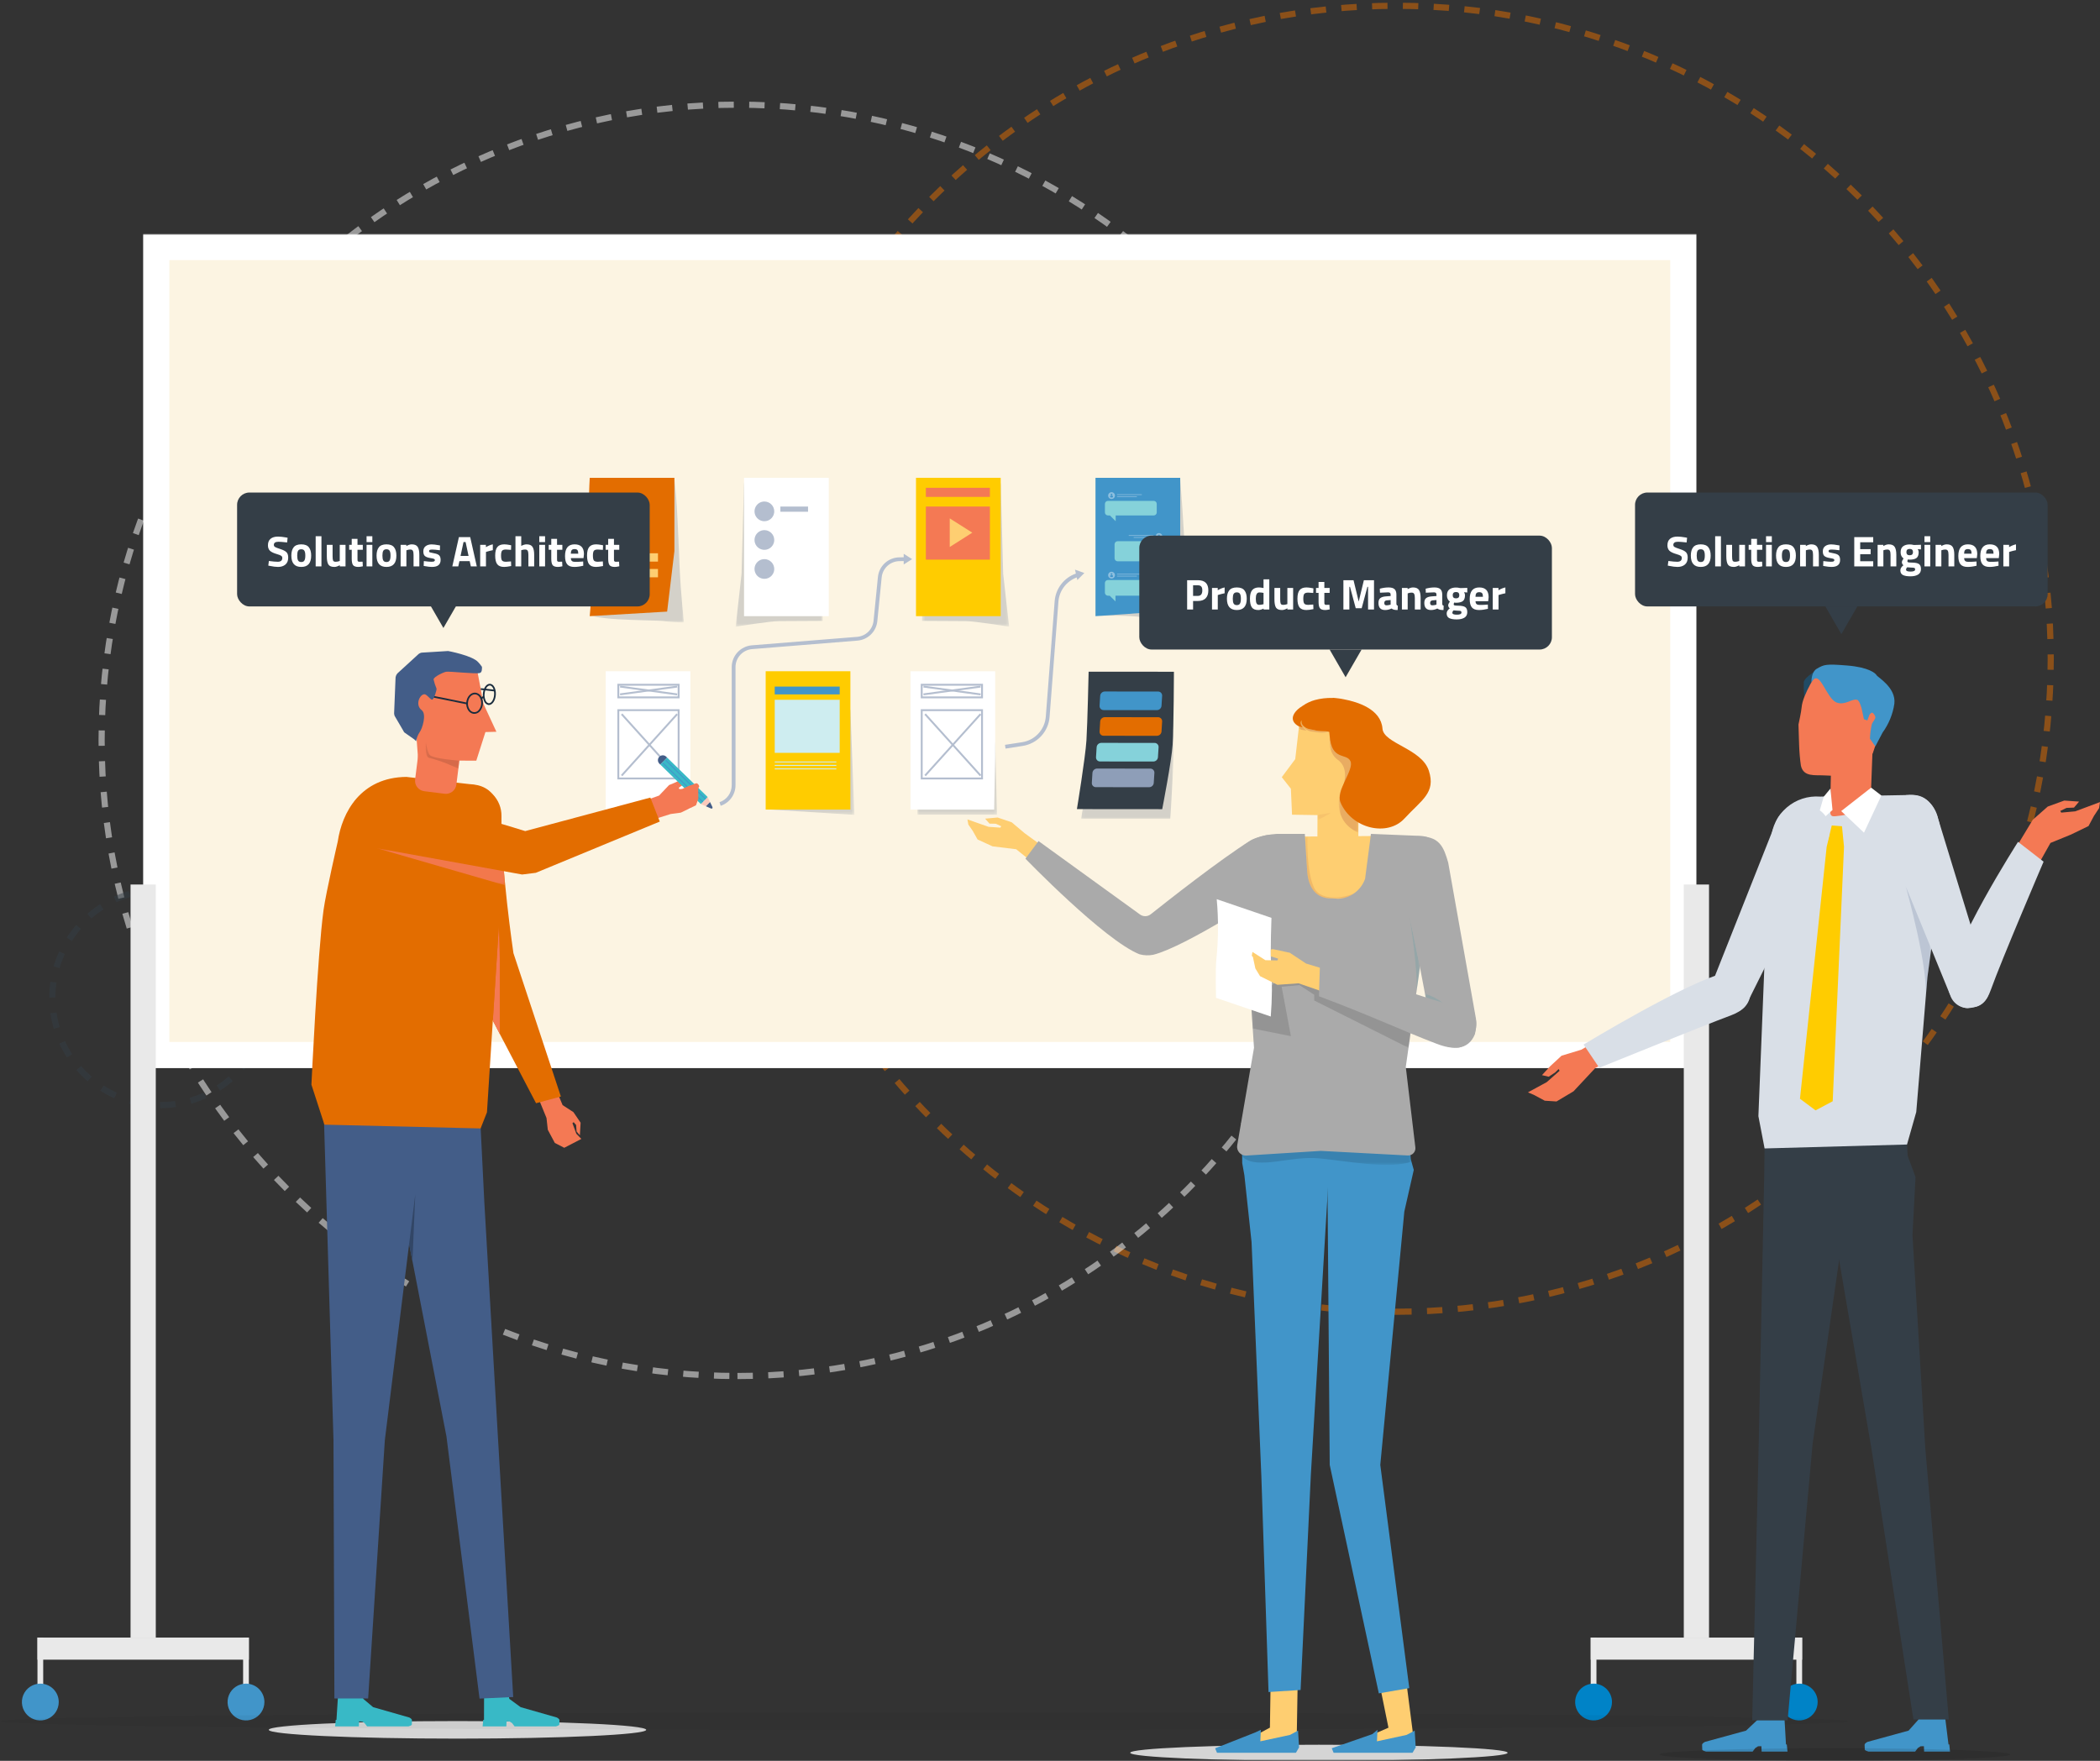
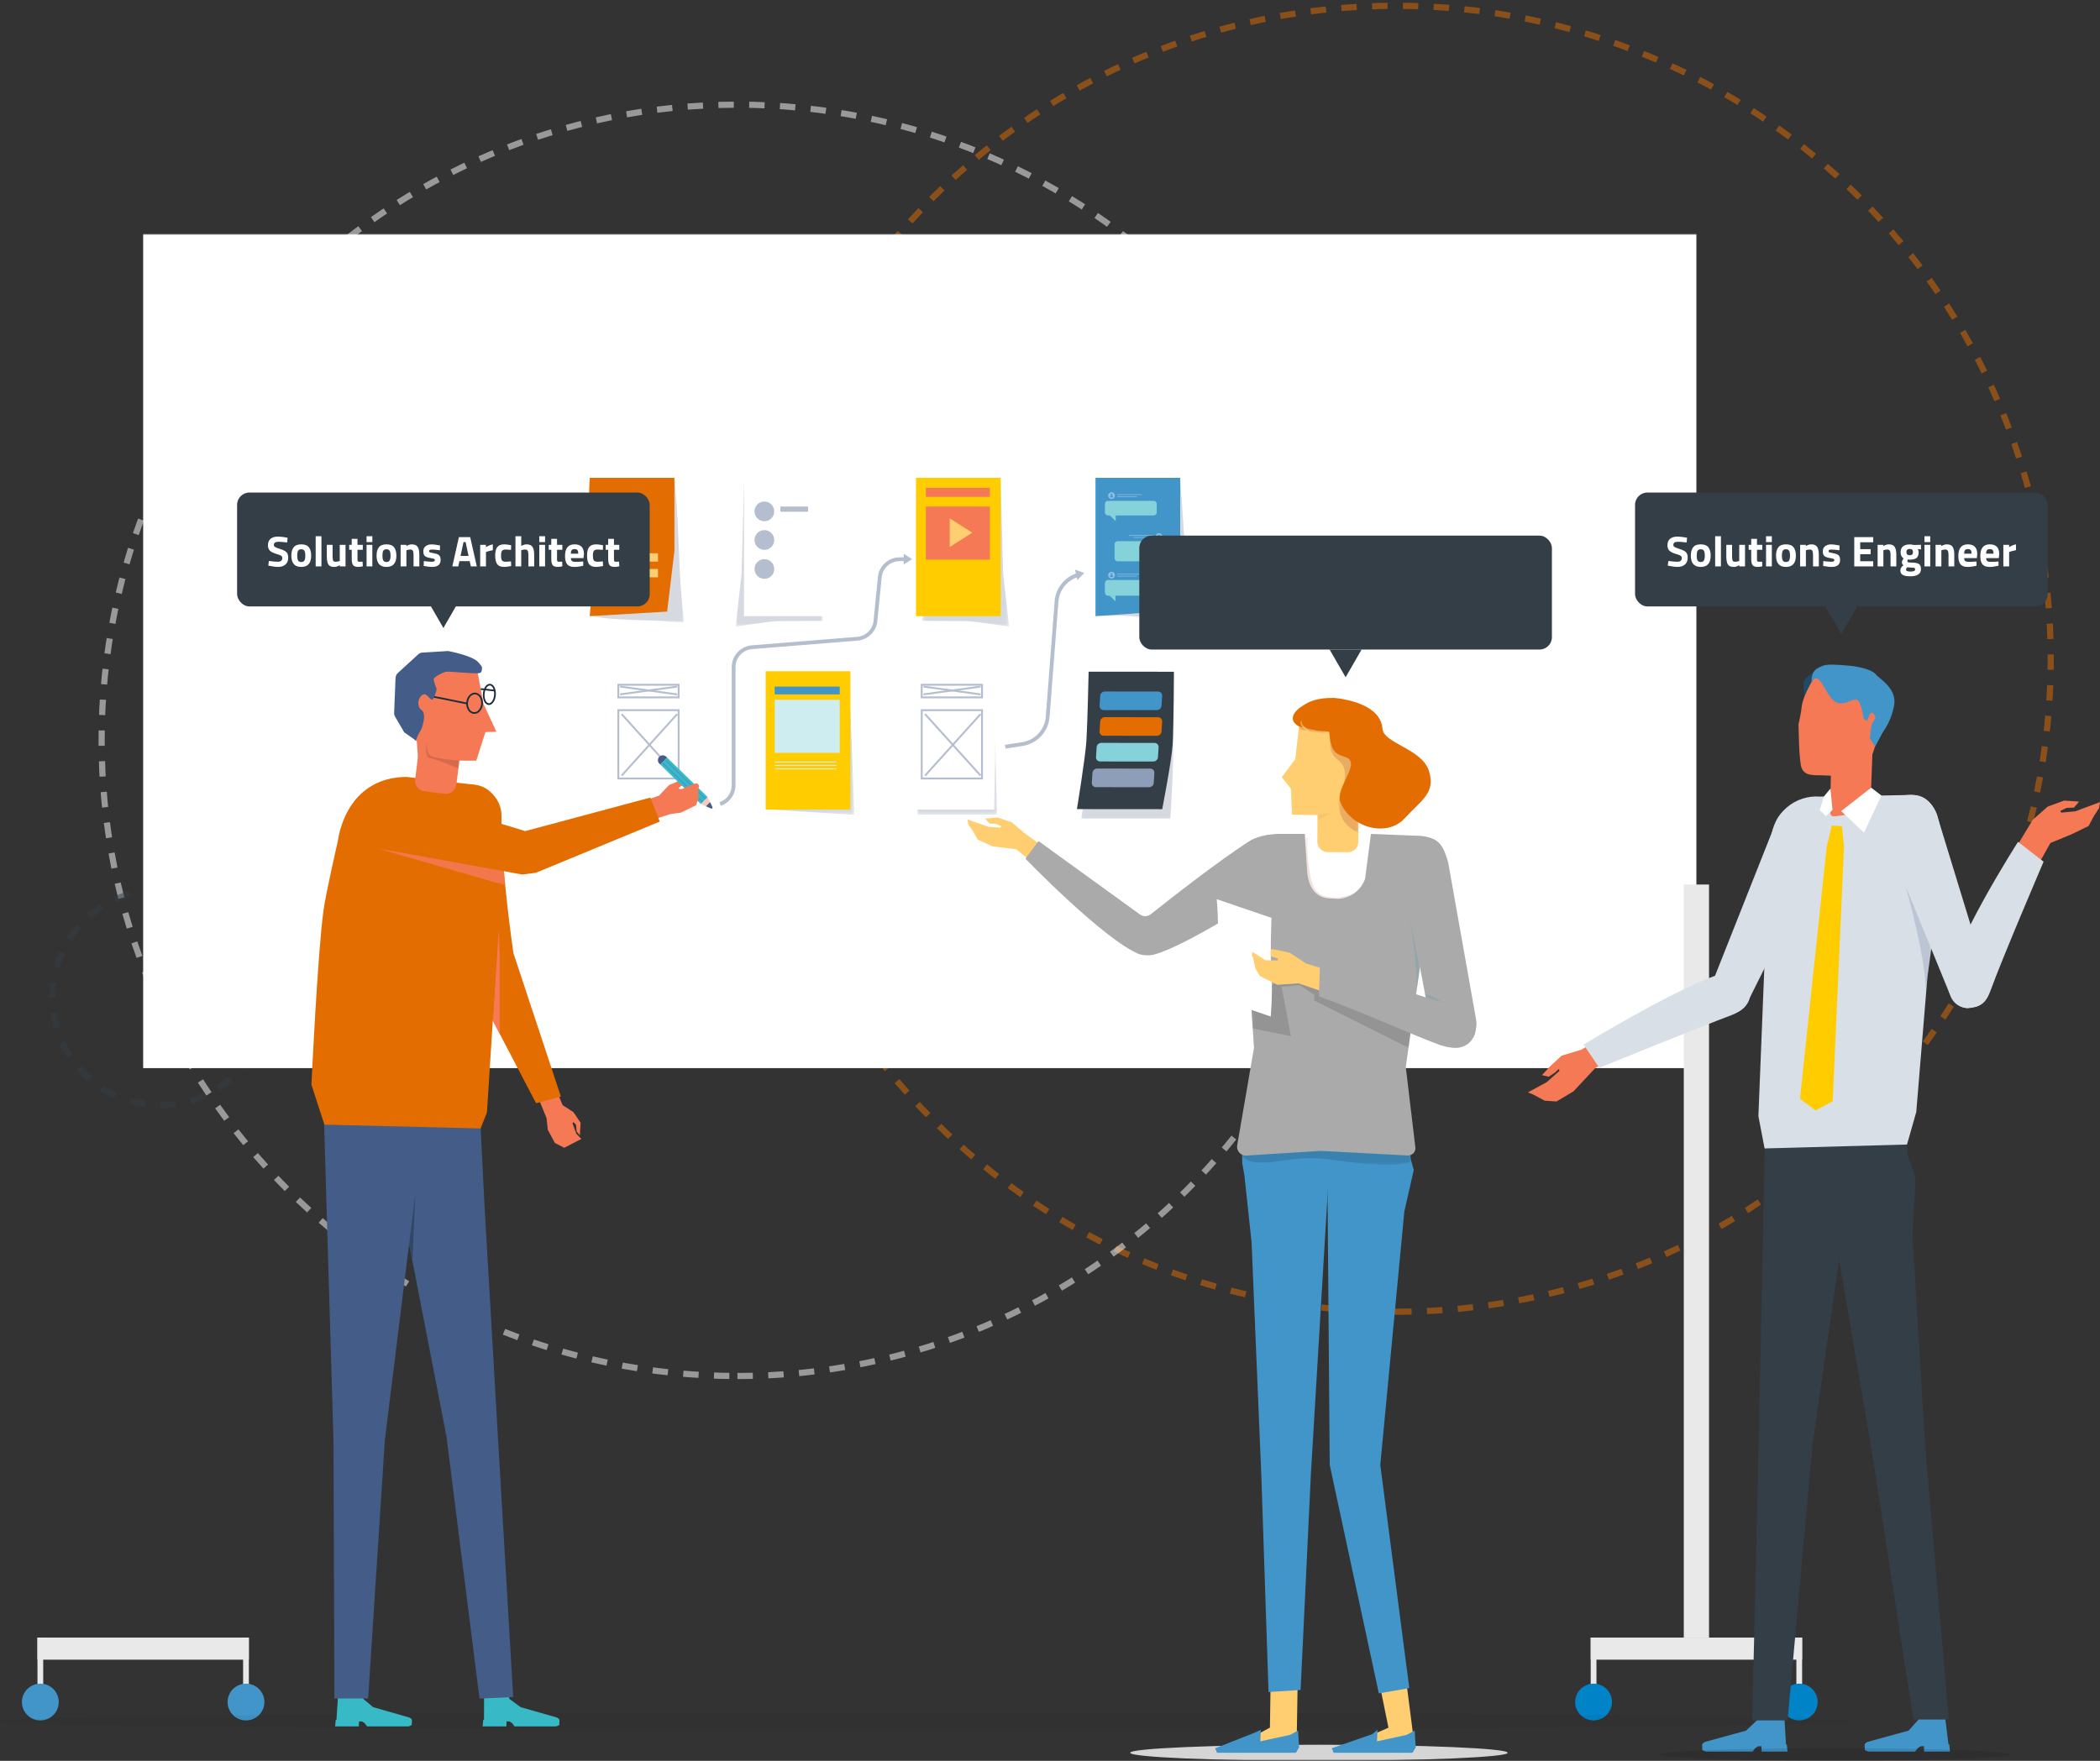
<svg xmlns="http://www.w3.org/2000/svg" width="682" height="572" viewBox="0 0 682 572" fill="none">
  <rect x="0" y="0" width="682" height="572" fill="#333333" stroke="none" />
  <g opacity="0.5">
    <path d="M453.44 426.122C570.834 426.122 666.001 331.152 666.001 214C666.001 96.849 570.834 1.878 453.44 1.878C336.046 1.878 240.879 96.849 240.879 214C240.879 331.152 336.046 426.122 453.44 426.122Z" stroke="#E36D00" stroke-width="2" stroke-dasharray="5 5" />
  </g>
  <path opacity="0.5" d="M239.5 447C353.547 447 446 354.547 446 240.5C446 126.453 353.547 34 239.5 34C125.453 34 33 126.453 33 240.5C33 354.547 125.453 447 239.5 447Z" stroke="white" stroke-width="2" stroke-dasharray="5 5" />
  <path opacity="0.5" d="M52 359C71.33 359 87 343.33 87 324C87 304.67 71.33 289 52 289C32.67 289 17 304.67 17 324C17 343.33 32.67 359 52 359Z" stroke="#343E47" stroke-width="2" stroke-dasharray="5 5" />
  <mask id="mask0_63_2003" style="mask-type:luminance" maskUnits="userSpaceOnUse" x="0" y="76" width="601" height="496">
    <path d="M0 76H600.514V572H0V76Z" fill="white" />
  </mask>
  <g mask="url(#mask0_63_2003)">
    <path d="M550.925 76.002H46.491V346.978H550.925V76.002Z" fill="white" />
-     <path d="M542.419 84.492H54.999V338.476H542.419V84.492Z" fill="#FCF4E2" />
+     <path d="M542.419 84.492V338.476H542.419V84.492Z" fill="#FCF4E2" />
    <path d="M555.028 287.336H546.832V531.97H555.028V287.336Z" fill="#E9E9E9" />
    <path d="M585.259 531.969H516.602V539.148H585.259V531.969Z" fill="#E9E9E9" />
    <path d="M518.466 531.969H516.602V552.905H518.466V531.969Z" fill="#E9E9E9" />
    <path d="M585.259 531.969H583.395V552.905H585.259V531.969Z" fill="#E9E9E9" />
    <mask id="mask1_63_2003" style="mask-type:luminance" maskUnits="userSpaceOnUse" x="0" y="76" width="601" height="496">
      <path d="M600.511 76.002H0V572H600.511V76.002Z" fill="white" />
    </mask>
    <g mask="url(#mask1_63_2003)">
      <path d="M523.514 552.903C523.515 554.085 523.164 555.241 522.507 556.224C521.85 557.207 520.915 557.974 519.822 558.426C518.728 558.879 517.525 558.998 516.364 558.767C515.203 558.537 514.136 557.968 513.299 557.132C512.462 556.296 511.892 555.231 511.662 554.071C511.431 552.912 511.55 551.71 512.003 550.618C512.456 549.526 513.224 548.593 514.208 547.936C515.193 547.28 516.35 546.93 517.534 546.931C518.319 546.93 519.097 547.085 519.823 547.385C520.548 547.685 521.208 548.124 521.763 548.679C522.318 549.234 522.759 549.892 523.059 550.617C523.36 551.342 523.514 552.118 523.514 552.903Z" fill="#0083C7" />
      <path d="M590.309 552.903C590.309 554.085 589.959 555.241 589.302 556.224C588.645 557.207 587.71 557.974 586.617 558.426C585.523 558.879 584.32 558.998 583.159 558.767C581.998 558.537 580.931 557.968 580.094 557.132C579.257 556.296 578.687 555.231 578.457 554.071C578.226 552.912 578.345 551.71 578.798 550.618C579.251 549.526 580.019 548.593 581.003 547.936C581.988 547.28 583.145 546.93 584.329 546.931C585.114 546.93 585.892 547.085 586.618 547.385C587.343 547.685 588.003 548.124 588.558 548.679C589.113 549.234 589.554 549.892 589.854 550.617C590.155 551.342 590.309 552.118 590.309 552.903Z" fill="#0083C7" />
-       <path d="M50.594 287.335H42.398V531.969H50.594V287.335Z" fill="#E9E9E9" />
      <path d="M80.818 531.969H12.16V539.148H80.818V531.969Z" fill="#E9E9E9" />
      <path d="M14.03 531.962H12.166V552.898H14.03V531.962Z" fill="#E9E9E9" />
      <path d="M80.816 531.962H78.952V552.898H80.816V531.962Z" fill="#E9E9E9" />
      <path d="M19.079 552.903C19.08 554.085 18.73 555.241 18.072 556.224C17.415 557.207 16.481 557.974 15.387 558.426C14.294 558.879 13.09 558.998 11.929 558.767C10.768 558.537 9.702 557.968 8.865 557.132C8.028 556.296 7.458 555.231 7.227 554.071C6.996 552.912 7.115 551.71 7.568 550.618C8.022 549.526 8.789 548.593 9.774 547.936C10.758 547.28 11.916 546.93 13.099 546.931C13.885 546.93 14.662 547.085 15.388 547.385C16.114 547.685 16.773 548.124 17.328 548.679C17.884 549.234 18.324 549.892 18.625 550.617C18.925 551.342 19.08 552.118 19.079 552.903Z" fill="#4195C9" />
      <path d="M85.872 552.903C85.873 554.085 85.523 555.241 84.865 556.224C84.208 557.207 83.274 557.974 82.18 558.426C81.087 558.879 79.883 558.998 78.722 558.767C77.561 558.537 76.495 557.968 75.658 557.132C74.821 556.296 74.251 555.231 74.02 554.071C73.789 552.912 73.908 551.71 74.361 550.618C74.815 549.526 75.582 548.593 76.567 547.936C77.551 547.28 78.709 546.93 79.892 546.931C80.678 546.93 81.456 547.085 82.181 547.385C82.907 547.685 83.566 548.124 84.121 548.679C84.677 549.234 85.117 549.892 85.418 550.617C85.718 551.342 85.873 552.118 85.872 552.903Z" fill="#4195C9" />
-       <path d="M209.864 561.937C209.864 563.509 182.424 564.792 148.575 564.792C114.727 564.792 87.286 563.508 87.286 561.937C87.286 560.366 114.727 559.089 148.575 559.089C182.424 559.089 209.864 560.358 209.864 561.937Z" fill="#D5D5D5" />
      <path d="M600.511 559.143C600.511 560.715 466.084 561.99 300.253 561.99C134.421 561.99 0 560.715 0 559.143C0 557.57 134.427 556.295 300.253 556.295C466.078 556.295 600.511 557.572 600.511 559.143Z" fill="black" fill-opacity="0.04" />
      <path d="M489.629 569.391C489.629 570.832 462.188 571.998 428.34 571.998C394.491 571.998 367.051 570.832 367.051 569.391C367.051 567.949 394.491 566.777 428.34 566.777C462.188 566.777 489.629 567.949 489.629 569.391Z" fill="#D5D5D5" />
      <path d="M413.021 568.307L412.656 568.32V568.307H413.021Z" fill="#2A2A3B" />
      <path d="M148.215 561.926L148.58 561.939V561.926H148.215Z" fill="#2A2A3B" />
      <g opacity="0.2">
        <mask id="mask2_63_2003" style="mask-type:luminance" maskUnits="userSpaceOnUse" x="238" y="156" width="30" height="48">
          <path d="M267.19 156.755H238.904V203.577H267.19V156.755Z" fill="white" />
        </mask>
        <g mask="url(#mask2_63_2003)">
          <path d="M267.19 201.691C267.19 201.691 256.888 201.767 253.049 201.767C250.009 201.767 238.908 203.581 238.908 203.581L240.834 186.417L241.635 156.757L267.191 157.426L267.19 201.691Z" fill="#324666" />
        </g>
      </g>
      <path d="M269.145 155.216H241.635V200.158H269.145V155.216Z" fill="white" />
      <path d="M251.447 166.123C251.446 166.756 251.257 167.374 250.904 167.899C250.551 168.425 250.05 168.834 249.465 169.075C248.879 169.316 248.235 169.379 247.614 169.255C246.993 169.131 246.423 168.825 245.975 168.378C245.528 167.93 245.223 167.36 245.1 166.739C244.977 166.119 245.041 165.476 245.284 164.891C245.526 164.307 245.937 163.808 246.464 163.456C246.99 163.105 247.61 162.917 248.243 162.917C249.093 162.918 249.907 163.255 250.508 163.855C251.108 164.455 251.446 165.269 251.447 166.117" fill="#B4BECF" />
      <path d="M251.447 175.411C251.447 176.044 251.259 176.663 250.907 177.189C250.555 177.715 250.055 178.125 249.469 178.367C248.884 178.61 248.239 178.673 247.618 178.55C246.996 178.426 246.426 178.121 245.977 177.674C245.529 177.226 245.224 176.656 245.101 176.036C244.977 175.415 245.04 174.772 245.283 174.187C245.525 173.602 245.936 173.103 246.463 172.751C246.99 172.399 247.609 172.212 248.243 172.212C249.093 172.212 249.907 172.55 250.508 173.15C251.108 173.749 251.446 174.563 251.447 175.411Z" fill="#B4BECF" />
      <path d="M251.447 184.831C251.447 185.464 251.259 186.082 250.907 186.608C250.555 187.135 250.055 187.545 249.469 187.787C248.884 188.029 248.239 188.092 247.618 187.969C246.996 187.846 246.426 187.541 245.977 187.093C245.529 186.646 245.224 186.076 245.101 185.455C244.977 184.834 245.04 184.191 245.283 183.606C245.525 183.022 245.936 182.522 246.463 182.17C246.99 181.819 247.609 181.631 248.243 181.631C249.093 181.632 249.907 181.969 250.508 182.569C251.108 183.169 251.446 183.982 251.447 184.831Z" fill="#B4BECF" />
      <path d="M262.419 164.553H253.436V166.242H262.419V164.553Z" fill="#B4BECF" />
      <g opacity="0.2">
        <mask id="mask3_63_2003" style="mask-type:luminance" maskUnits="userSpaceOnUse" x="299" y="156" width="29" height="48">
          <path d="M327.723 156.755H299.438V203.577H327.723V156.755Z" fill="white" />
        </mask>
        <g mask="url(#mask3_63_2003)">
          <path d="M299.439 201.691C299.439 201.691 309.741 201.767 313.58 201.767C316.619 201.767 327.721 203.581 327.721 203.581L325.795 186.416L324.993 156.757L299.438 157.426L299.439 201.691Z" fill="#324666" />
        </g>
      </g>
      <path d="M324.992 155.216H297.482V200.158H324.992V155.216Z" fill="#FFCC00" />
      <path d="M321.478 164.553H300.688V181.793H321.478V164.553Z" fill="#F47954" />
      <path d="M321.478 158.465H300.688V161.417H321.478V158.465Z" fill="#F47954" />
      <path d="M315.765 173.039L308.439 168.393V177.688L315.765 173.039Z" fill="#FECE71" />
      <path d="M224.213 218.052H196.703V262.993H224.213V218.052Z" fill="white" />
      <path d="M220.699 226.848H200.502V222.132H220.699V226.848ZM201.11 226.235H220.084V222.75H201.11V226.235Z" fill="#B4BECF" />
      <path d="M201.415 222.73L201.332 223.336L219.884 225.879L219.967 225.273L201.415 222.73Z" fill="#B4BECF" />
      <path d="M219.88 222.736L201.332 225.262L201.415 225.869L219.963 223.342L219.88 222.736Z" fill="#B4BECF" />
      <path d="M220.699 253.191H200.502V230.393H220.699V253.191ZM201.11 252.578H220.084V231H201.11V252.578Z" fill="#B4BECF" />
      <path d="M219.694 252.158L201.664 232.18L202.12 231.766L220.15 251.744L219.694 252.158Z" fill="#B4BECF" />
      <path d="M202.12 252.158L201.664 251.744L219.694 231.766L220.15 232.18L202.12 252.158Z" fill="#B4BECF" />
      <path d="M296.22 181.635L293.485 179.897V181.027L292.008 181.055C290.279 181.093 288.623 181.761 287.354 182.934C286.084 184.106 285.288 185.702 285.116 187.421L283.701 201.65C283.565 203.011 282.955 204.28 281.977 205.237C280.999 206.194 279.716 206.776 278.351 206.884L244.142 209.635C242.374 209.787 240.726 210.594 239.522 211.897C238.319 213.2 237.646 214.905 237.637 216.678V255.075C237.638 256.296 237.255 257.486 236.541 258.477C235.827 259.469 234.819 260.211 233.66 260.598L234.054 261.764C235.456 261.292 236.675 260.393 237.538 259.193C238.402 257.993 238.866 256.552 238.867 255.075V216.676C238.873 215.211 239.429 213.801 240.424 212.725C241.42 211.649 242.784 210.984 244.246 210.863L278.453 208.106C280.105 207.975 281.657 207.268 282.84 206.11C284.023 204.951 284.761 203.414 284.924 201.768L286.339 187.548C286.481 186.129 287.138 184.81 288.186 183.841C289.234 182.872 290.601 182.319 292.029 182.287L293.488 182.259V183.369L296.22 181.635Z" fill="#B4BECF" />
      <path d="M352.157 186.142L349.117 185.049L349.4 186.318C347.511 186.987 345.856 188.187 344.634 189.774C343.412 191.361 342.677 193.267 342.516 195.263L339.639 232.765C339.49 234.824 338.644 236.771 337.242 238.287C335.839 239.803 333.963 240.799 331.919 241.11L326.381 241.96L326.567 243.181L332.105 242.318C334.422 241.964 336.551 240.836 338.143 239.118C339.734 237.399 340.695 235.192 340.868 232.858L343.74 195.351C343.888 193.626 344.525 191.979 345.577 190.603C346.629 189.226 348.052 188.178 349.679 187.58L349.872 188.43L352.157 186.142Z" fill="#B4BECF" />
      <g opacity="0.2">
        <mask id="mask4_63_2003" style="mask-type:luminance" maskUnits="userSpaceOnUse" x="192" y="155" width="31" height="48">
          <path d="M222.13 155.034H192.295V202.201H222.13V155.034Z" fill="white" />
        </mask>
        <g mask="url(#mask4_63_2003)">
          <path d="M192.291 200.16C194.999 200.666 197.737 200.997 200.487 201.153C206.143 201.518 213.69 201.532 215.486 201.767C217.69 202.04 219.907 202.187 222.128 202.207C222.128 202.207 221.1 193.242 220.692 183.941C220.471 178.913 220.167 170.34 219.801 164.557C219.448 158.958 219.02 156.075 219.02 155.22C219.02 151.848 216.659 195.747 216.659 195.747L192.291 200.16Z" fill="#324666" />
        </g>
      </g>
      <path d="M216.661 198.678L191.524 200.158C191.524 200.158 193.05 184.834 191.524 175.815C190.661 170.739 191.524 155.216 191.524 155.216H219.022V179.003L216.661 198.678Z" fill="#E36D00" />
      <path d="M208.809 167.081C208.809 167.903 208.565 168.707 208.108 169.391C207.651 170.074 207.001 170.607 206.241 170.922C205.48 171.237 204.644 171.32 203.836 171.16C203.029 171 202.287 170.605 201.704 170.024C201.122 169.443 200.725 168.703 200.563 167.897C200.402 167.091 200.483 166.255 200.797 165.495C201.111 164.735 201.644 164.086 202.327 163.628C203.011 163.17 203.815 162.925 204.638 162.924C205.743 162.923 206.803 163.361 207.585 164.141C208.367 164.92 208.807 165.978 208.809 167.081Z" fill="#FECE71" />
      <path d="M213.689 179.731H196.703V182.434H213.689V179.731Z" fill="#FECE71" />
      <path d="M213.689 184.834H196.703V187.538H213.689V184.834Z" fill="#FECE71" />
      <g opacity="0.2">
        <mask id="mask5_63_2003" style="mask-type:luminance" maskUnits="userSpaceOnUse" x="356" y="155" width="32" height="47">
          <path d="M387.204 155.034H356.859V201.632H387.204V155.034Z" fill="white" />
        </mask>
        <g mask="url(#mask5_63_2003)">
          <path d="M356.857 200.084C356.857 200.084 362.423 199.841 367.381 200.159C373.029 200.523 377.2 201.297 378.995 201.531C381.749 201.699 384.512 201.48 387.205 200.883C386.056 194.331 385.285 187.718 384.895 181.077C384.674 176.05 384.343 170.796 383.977 165.01C383.612 159.41 383.279 156.072 383.279 155.217C383.279 151.845 381.954 195.745 381.954 195.745L356.857 200.084Z" fill="#324666" />
        </g>
      </g>
      <path d="M383.285 198.24L355.775 200.161V155.218H383.285V198.24Z" fill="#4195C9" />
      <path d="M374.674 162.708H359.821C359.559 162.708 359.308 162.812 359.123 162.997C358.938 163.182 358.834 163.433 358.834 163.695V166.459C358.834 166.721 358.938 166.972 359.123 167.157C359.308 167.342 359.559 167.446 359.821 167.446H360.455L362.326 169.314V167.446H374.68C374.942 167.446 375.193 167.342 375.378 167.157C375.563 166.972 375.667 166.721 375.667 166.459V163.695C375.667 163.433 375.563 163.182 375.378 162.997C375.193 162.812 374.942 162.708 374.68 162.708" fill="#85D2DA" />
      <path d="M362.956 175.818H377.816C378.076 175.82 378.326 175.924 378.509 176.109C378.693 176.294 378.796 176.544 378.796 176.804V181.348C378.796 181.608 378.693 181.858 378.509 182.043C378.326 182.228 378.076 182.332 377.816 182.334H377.243L375.372 184.203V182.335H362.956C362.694 182.335 362.443 182.231 362.258 182.046C362.073 181.862 361.969 181.611 361.969 181.349V176.804C361.969 176.543 362.073 176.292 362.258 176.107C362.443 175.922 362.694 175.818 362.956 175.818Z" fill="#85D2DA" />
      <path d="M371.527 188.414H359.815C359.554 188.414 359.302 188.518 359.117 188.703C358.932 188.888 358.828 189.139 358.828 189.4V192.525C358.828 192.787 358.931 193.039 359.117 193.225C359.302 193.411 359.553 193.516 359.815 193.518H360.395L362.267 195.38V193.514H371.527C371.79 193.513 372.041 193.407 372.226 193.221C372.411 193.035 372.515 192.783 372.514 192.521V189.403C372.514 189.141 372.41 188.89 372.225 188.706C372.04 188.521 371.789 188.417 371.527 188.417" fill="#85D2DA" />
      <path d="M362.094 160.993C362.095 161.212 362.03 161.426 361.909 161.608C361.787 161.791 361.614 161.933 361.412 162.017C361.209 162.101 360.986 162.123 360.771 162.08C360.556 162.038 360.358 161.932 360.203 161.777C360.048 161.623 359.943 161.425 359.9 161.21C359.857 160.996 359.88 160.773 359.964 160.571C360.048 160.368 360.19 160.196 360.373 160.074C360.555 159.953 360.77 159.888 360.989 159.889C361.134 159.889 361.278 159.917 361.412 159.973C361.546 160.028 361.668 160.109 361.771 160.212C361.874 160.314 361.955 160.436 362.01 160.57C362.066 160.704 362.094 160.848 362.094 160.993Z" fill="#8DBFDF" />
      <path d="M361.202 160.862C361.136 160.896 361.063 160.913 360.988 160.913C360.914 160.913 360.841 160.896 360.774 160.862C360.735 160.797 360.715 160.723 360.715 160.648C360.715 160.572 360.735 160.499 360.774 160.434C360.839 160.397 360.913 160.377 360.988 160.377C361.063 160.377 361.137 160.397 361.202 160.434C361.241 160.499 361.262 160.572 361.262 160.648C361.262 160.723 361.241 160.797 361.202 160.862Z" fill="#4195C9" />
      <path d="M361.381 161.082C361.261 161.014 361.126 160.978 360.988 160.978C360.85 160.978 360.715 161.014 360.595 161.082C360.533 161.151 360.463 161.413 360.574 161.509C360.703 161.577 360.846 161.612 360.992 161.612C361.137 161.612 361.281 161.577 361.409 161.509C361.52 161.412 361.451 161.145 361.381 161.082Z" fill="#4195C9" />
      <path d="M370.816 160.574H362.771V160.787H370.816V160.574Z" fill="#8DBFDF" />
      <path d="M369.213 161.209H362.771V161.423H369.213V161.209Z" fill="#8DBFDF" />
      <path d="M362.094 186.838C362.095 187.057 362.03 187.271 361.909 187.453C361.787 187.636 361.614 187.778 361.412 187.862C361.209 187.946 360.986 187.968 360.771 187.925C360.556 187.883 360.358 187.777 360.203 187.623C360.048 187.468 359.943 187.27 359.9 187.056C359.857 186.841 359.88 186.618 359.964 186.416C360.048 186.214 360.19 186.041 360.373 185.92C360.555 185.798 360.77 185.734 360.989 185.734C361.134 185.734 361.278 185.762 361.412 185.818C361.546 185.873 361.668 185.955 361.771 186.057C361.874 186.16 361.955 186.281 362.01 186.415C362.066 186.549 362.094 186.693 362.094 186.838Z" fill="#8DBFDF" />
      <path d="M361.202 186.701C361.136 186.735 361.063 186.753 360.988 186.753C360.914 186.753 360.841 186.735 360.774 186.701C360.735 186.636 360.715 186.562 360.715 186.487C360.715 186.412 360.735 186.338 360.774 186.273C360.839 186.236 360.913 186.217 360.988 186.217C361.063 186.217 361.137 186.236 361.202 186.273C361.241 186.338 361.262 186.412 361.262 186.487C361.262 186.562 361.241 186.636 361.202 186.701Z" fill="#4195C9" />
      <path d="M361.381 186.921C361.261 186.853 361.126 186.817 360.988 186.817C360.85 186.817 360.715 186.853 360.595 186.921C360.533 186.99 360.463 187.252 360.574 187.348C360.703 187.416 360.846 187.452 360.992 187.452C361.137 187.452 361.281 187.416 361.409 187.348C361.52 187.251 361.451 186.984 361.381 186.921Z" fill="#4195C9" />
      <path d="M370.816 186.413H362.771V186.627H370.816V186.413Z" fill="#8DBFDF" />
      <path d="M369.213 187.048H362.771V187.262H369.213V187.048Z" fill="#8DBFDF" />
      <path d="M375.289 174.28C375.289 174.499 375.353 174.713 375.475 174.895C375.596 175.077 375.769 175.22 375.972 175.304C376.174 175.388 376.397 175.41 376.612 175.367C376.827 175.325 377.025 175.219 377.18 175.064C377.335 174.909 377.441 174.712 377.483 174.497C377.526 174.282 377.504 174.06 377.42 173.858C377.336 173.655 377.193 173.483 377.011 173.361C376.828 173.24 376.614 173.175 376.394 173.176C376.249 173.176 376.105 173.204 375.971 173.259C375.837 173.315 375.715 173.396 375.612 173.499C375.51 173.601 375.428 173.723 375.373 173.857C375.317 173.991 375.289 174.135 375.289 174.28Z" fill="#8DBFDF" />
      <path d="M376.181 174.15C376.247 174.184 376.32 174.202 376.395 174.202C376.469 174.202 376.542 174.184 376.609 174.15C376.648 174.085 376.668 174.011 376.668 173.936C376.668 173.861 376.648 173.787 376.609 173.722C376.543 173.685 376.47 173.666 376.395 173.666C376.32 173.666 376.246 173.685 376.181 173.722C376.142 173.787 376.121 173.861 376.121 173.936C376.121 174.011 376.142 174.085 376.181 174.15Z" fill="#4195C9" />
      <path d="M376 174.363C376.12 174.296 376.255 174.26 376.393 174.26C376.531 174.26 376.667 174.296 376.787 174.363C376.849 174.433 376.925 174.695 376.807 174.791C376.68 174.859 376.538 174.894 376.393 174.894C376.249 174.894 376.107 174.859 375.979 174.791C375.858 174.694 375.931 174.427 376 174.363Z" fill="#4195C9" />
      <path d="M374.613 173.856H366.568V174.07H374.613V173.856Z" fill="#8DBFDF" />
      <path d="M374.618 174.49H368.176V174.703H374.618V174.49Z" fill="#8DBFDF" />
      <g opacity="0.2">
        <mask id="mask6_63_2003" style="mask-type:luminance" maskUnits="userSpaceOnUse" x="351" y="237" width="31" height="30">
          <path d="M381.189 237.414H351.074V266.006H381.189V237.414Z" fill="white" />
        </mask>
        <g mask="url(#mask6_63_2003)">
          <path d="M356.237 237.413L351.072 266.004H380.052C380.052 266.004 381.737 241.702 381.005 237.413H356.237Z" fill="#324666" />
        </g>
      </g>
      <path d="M377.443 262.862L349.74 262.839C349.74 262.839 352.488 246.105 352.834 240.519C353.179 234.933 353.545 218.196 353.545 218.196L381.248 218.217C381.248 218.217 381.193 236.022 380.82 241.96C380.495 247.182 377.443 262.855 377.443 262.855" fill="#343E47" />
      <path d="M375.711 230.683L358.434 230.67C358.252 230.674 358.072 230.641 357.903 230.572C357.735 230.503 357.583 230.399 357.457 230.268C357.332 230.137 357.234 229.981 357.172 229.81C357.11 229.64 357.084 229.458 357.097 229.277L357.297 226.022C357.328 225.644 357.5 225.292 357.779 225.034C358.057 224.776 358.423 224.632 358.803 224.63L376.079 224.643C376.261 224.638 376.442 224.672 376.61 224.741C376.778 224.81 376.93 224.913 377.056 225.044C377.182 225.176 377.279 225.331 377.341 225.502C377.403 225.673 377.429 225.855 377.417 226.036L377.216 229.29C377.185 229.668 377.014 230.021 376.735 230.279C376.456 230.537 376.091 230.681 375.711 230.683Z" fill="#4195C9" />
      <path d="M375.711 239.026L358.434 239.013C358.252 239.018 358.072 238.984 357.903 238.915C357.735 238.846 357.583 238.743 357.457 238.612C357.332 238.481 357.234 238.325 357.172 238.154C357.11 237.983 357.084 237.802 357.097 237.62L357.297 234.366C357.328 233.988 357.5 233.635 357.779 233.377C358.057 233.119 358.423 232.975 358.803 232.973L376.079 232.987C376.261 232.982 376.442 233.015 376.61 233.084C376.778 233.153 376.93 233.257 377.056 233.388C377.182 233.519 377.279 233.675 377.341 233.846C377.403 234.016 377.429 234.198 377.417 234.379L377.216 237.634C377.185 238.012 377.014 238.365 376.735 238.622C376.456 238.88 376.091 239.024 375.711 239.026Z" fill="#E36D00" />
      <path d="M374.559 247.377L357.282 247.364C357.1 247.369 356.919 247.335 356.751 247.266C356.583 247.197 356.431 247.094 356.305 246.963C356.179 246.831 356.082 246.676 356.02 246.505C355.958 246.334 355.932 246.152 355.944 245.971L356.145 242.717C356.176 242.339 356.348 241.986 356.626 241.728C356.905 241.47 357.27 241.326 357.65 241.324L374.927 241.337C375.109 241.333 375.29 241.366 375.458 241.435C375.626 241.504 375.778 241.608 375.904 241.739C376.03 241.87 376.127 242.026 376.189 242.196C376.251 242.367 376.277 242.549 376.265 242.73L376.058 245.984C376.03 246.362 375.86 246.716 375.582 246.974C375.304 247.232 374.938 247.376 374.559 247.377Z" fill="#85D2DA" />
      <path d="M373.197 255.722L355.921 255.709C355.739 255.713 355.558 255.68 355.39 255.611C355.222 255.542 355.07 255.438 354.944 255.307C354.818 255.176 354.721 255.02 354.659 254.85C354.597 254.679 354.571 254.497 354.583 254.316L354.784 251.062C354.814 250.683 354.986 250.33 355.265 250.072C355.544 249.815 355.909 249.67 356.289 249.669L373.566 249.682C373.747 249.678 373.928 249.712 374.096 249.781C374.264 249.85 374.415 249.954 374.541 250.085C374.667 250.216 374.764 250.371 374.826 250.542C374.889 250.712 374.915 250.894 374.903 251.075L374.697 254.329C374.668 254.707 374.498 255.06 374.221 255.319C373.943 255.577 373.578 255.721 373.199 255.722" fill="#8E9EB8" />
      <g opacity="0.2">
        <mask id="mask7_63_2003" style="mask-type:luminance" maskUnits="userSpaceOnUse" x="250" y="230" width="28" height="35">
          <path d="M277.47 230.395H250.363V264.705H277.47V230.395Z" fill="white" />
        </mask>
        <g mask="url(#mask7_63_2003)">
          <path d="M250.363 262.991L277.478 264.708L276.175 230.394L266.894 252.578L250.363 262.991Z" fill="#324666" />
        </g>
      </g>
      <path d="M276.174 218.052H248.664V262.993H276.174V218.052Z" fill="#FFCC00" />
      <path d="M272.702 223.038H251.6V225.575H272.702V223.038Z" fill="#4195C9" />
      <path d="M272.702 227.327H251.6V244.566H272.702V227.327Z" fill="#CEEDF0" />
      <path d="M271.612 247.374H251.607V247.684H271.612V247.374Z" fill="#CEEDF0" />
      <path d="M271.612 248.491H251.607V248.802H271.612V248.491Z" fill="#CEEDF0" />
      <path d="M271.612 249.608H251.607V249.919H271.612V249.608Z" fill="#CEEDF0" />
      <g opacity="0.2">
        <mask id="mask8_63_2003" style="mask-type:luminance" maskUnits="userSpaceOnUse" x="297" y="241" width="27" height="24">
          <path d="M323.804 241.32H297.91V264.652H323.804V241.32Z" fill="white" />
        </mask>
        <g mask="url(#mask8_63_2003)">
          <path d="M297.91 257.057V264.651H323.809L323.201 241.321L297.91 257.057Z" fill="#324666" />
        </g>
      </g>
      <path d="M322.865 262.992H295.688V218.052H323.197V246.111L322.865 262.992Z" fill="white" />
      <path d="M319.234 226.848H299.029V222.132H319.234V226.848ZM299.643 226.235H318.619V222.75H299.643V226.235Z" fill="#B4BECF" />
      <path d="M299.952 222.73L299.869 223.336L318.421 225.879L318.504 225.273L299.952 222.73Z" fill="#B4BECF" />
      <path d="M318.418 222.736L299.869 225.262L299.952 225.869L318.5 223.342L318.418 222.736Z" fill="#B4BECF" />
      <path d="M319.234 253.191H299.029V230.393H319.234V253.191ZM299.645 252.578H318.619V231H299.643L299.645 252.578Z" fill="#B4BECF" />
      <path d="M318.226 252.158L300.201 232.18L300.657 231.766L318.685 251.744L318.226 252.158Z" fill="#B4BECF" />
      <path d="M300.659 252.158L300.203 251.744L318.228 231.766L318.684 232.18L300.659 252.158Z" fill="#B4BECF" />
      <path d="M164.836 559.212H164.514L164.439 560.826H156.732L156.939 558.689H157.194L157.181 558.668L157.209 550.834H165.219L165.392 551.862L169.086 554.572L180.79 557.916C180.79 557.916 181.708 558.316 181.695 558.82L181.661 559.744L181.64 560.302C181.64 560.302 181.496 560.545 180.546 560.827H167.122L166.308 559.744L165.521 559.247L164.836 559.212Z" fill="#38B9C6" />
      <path d="M166.673 551.283L155.73 551.786L144.991 466.621L125.36 365.388L156.081 366.085L157.297 390.628L161.649 465.854L166.673 551.283Z" fill="#435D88" />
      <path d="M116.937 559.212H116.612L116.538 560.826H108.83L109.037 558.689H109.28L109.273 558.668L109.777 550.834H117.788L117.96 551.862L121.178 554.572L132.882 557.916C132.882 557.916 133.8 558.316 133.787 558.82L133.753 559.744L133.732 560.302C133.732 560.302 133.587 560.545 132.638 560.827H119.222L118.408 559.744L117.621 559.247L116.937 559.212Z" fill="#38B9C6" />
      <path d="M119.56 551.751H108.601L108.304 467.808L105.211 363.567L137.752 364.623L124.985 467.808L119.56 551.751Z" fill="#435D88" />
      <path d="M134.867 387.942L132.864 404.098L133.949 409.691L134.867 387.942Z" fill="#324666" />
      <path d="M180.148 352.866L182.716 359L186.224 361.276L188.558 364.707L188.323 368.803L187.248 367.569L187.103 365.466L186.302 364.535L185.908 364.866L187.172 368.3L188.801 369.976L183.248 372.859L180.189 371.286L177.904 367.014L177.483 363.181L174.582 356.073L180.148 352.866Z" fill="#F47954" />
      <path d="M150.212 255.025L152.898 255.032C154.223 255.033 155.534 255.297 156.755 255.809C157.977 256.322 159.084 257.072 160.011 258.017C160.939 258.961 161.669 260.081 162.158 261.31C162.648 262.539 162.887 263.854 162.862 265.176C162.524 281.113 166.743 309.627 166.743 309.627L182.155 356.209L174.09 358.382L152.75 317.592L151.092 311.613L142.571 264.996C142.346 263.831 142.371 262.631 142.643 261.477C142.916 260.322 143.43 259.238 144.152 258.296C144.874 257.354 145.788 256.575 146.833 256.011C147.878 255.447 149.031 255.111 150.216 255.024" fill="#E36D00" />
      <path d="M162.002 300.933L160.057 331.55L162.307 335.86V311.381L162.002 300.933Z" fill="#F47954" />
      <path d="M105.357 365.347L156.081 366.575L158.148 361.326L162.739 289.278L162.574 277.437C164.056 260.42 160.473 255.067 152.392 254.713L131.976 252.378C117.142 252.509 111.062 263.956 109.693 273.362C109.693 273.362 105.854 289.975 105.08 295.595C103.134 309.69 101.137 352.355 101.137 352.355L105.357 365.347Z" fill="#E36D00" />
      <path d="M137.783 257.025L144.384 257.852C145.285 257.965 146.193 257.716 146.911 257.16C147.628 256.604 148.095 255.786 148.209 254.887L150.519 236.474L137.124 234.798L134.813 253.204C134.757 253.649 134.789 254.102 134.907 254.535C135.026 254.968 135.229 255.374 135.505 255.728C135.781 256.083 136.124 256.38 136.515 256.603C136.905 256.825 137.336 256.969 137.783 257.025Z" fill="#F47954" />
      <path d="M135.824 247.049L154.682 247.104L157.651 237.808L161.214 237.719L157.05 228.74L154.571 215.625L133.552 216.949L135.824 247.049Z" fill="#F47954" />
      <path d="M153.609 231.849C153.286 231.776 152.98 231.639 152.71 231.447C152.44 231.256 152.21 231.012 152.035 230.732C151.568 230.002 151.352 229.14 151.421 228.276C151.552 226.38 152.864 224.911 154.356 225.007C154.736 225.044 155.102 225.169 155.425 225.371C155.749 225.573 156.021 225.848 156.22 226.173C156.675 226.907 156.89 227.764 156.834 228.626C156.778 229.487 156.455 230.31 155.909 230.979C155.67 231.278 155.364 231.516 155.016 231.674C154.668 231.832 154.288 231.906 153.906 231.89C153.806 231.883 153.707 231.869 153.609 231.849ZM154.535 225.588C154.464 225.572 154.393 225.562 154.321 225.56C153.127 225.477 152.076 226.718 151.973 228.312C151.908 229.055 152.09 229.798 152.491 230.428C152.636 230.69 152.845 230.911 153.098 231.071C153.351 231.231 153.64 231.325 153.939 231.345C154.238 231.364 154.538 231.308 154.809 231.181C155.081 231.055 155.316 230.862 155.494 230.621C155.962 230.043 156.24 229.334 156.288 228.592C156.336 227.849 156.152 227.11 155.763 226.477C155.626 226.255 155.448 226.062 155.237 225.909C155.026 225.757 154.787 225.647 154.533 225.587" fill="#1A2C3D" />
      <path d="M158.52 228.993C158.232 228.914 157.967 228.77 157.744 228.572C157.522 228.375 157.348 228.128 157.236 227.852C156.896 227.096 156.753 226.265 156.821 225.438C156.943 223.508 157.968 222.059 159.148 222.135C160.329 222.212 161.151 223.783 161.027 225.708C160.903 227.633 159.874 229.087 158.7 229.018L158.52 228.99M159.218 222.694L159.114 222.681C158.272 222.626 157.471 223.908 157.367 225.474C157.304 226.205 157.429 226.941 157.732 227.611C157.81 227.827 157.944 228.02 158.119 228.169C158.295 228.318 158.506 228.419 158.733 228.461C159.575 228.515 160.377 227.24 160.473 225.668C160.576 224.172 160.003 222.847 159.215 222.689" fill="#1A2C3D" />
      <path d="M151.628 228.803L139.655 226.389L139.766 225.851L151.739 228.265L151.628 228.803Z" fill="#1A2C3D" />
-       <path d="M156.922 226.066L156.189 226.666L156.535 227.087L157.267 226.487L156.922 226.066Z" fill="#1A2C3D" />
      <path d="M156.094 224.104L156.156 223.559L160.692 224.063L160.63 224.608L156.094 224.104Z" fill="#1A2C3D" />
      <path d="M136.885 212.014C136.404 212.123 135.967 212.378 135.635 212.743L129.097 218.725C128.658 219.202 128.424 219.834 128.448 220.483L127.992 231.737C128.005 232.029 128.068 232.316 128.178 232.587L130.947 237.323C131.041 237.542 131.167 237.747 131.32 237.93L134.545 240.192L135.132 240.785C135.296 239.747 135.682 238.757 136.264 237.881C137.115 236.806 138.661 231.999 136.941 230.689C134.753 229.013 136.271 225.613 137.805 225.525C138.565 225.483 139.558 227.083 140.29 227.283C140.883 227.442 141.899 224.07 141.767 223.69C141.36 222.737 141.04 221.749 140.814 220.738C140.739 219.917 144.073 218.338 144.888 218.221C146.125 218.035 154.659 219.021 155.84 218.62C156.57 218.377 156.531 217.385 156.523 216.627C156.175 216.105 155.782 215.614 155.35 215.158C153.513 212.952 145.532 211.482 145.532 211.482L136.885 212.014Z" fill="#435D88" />
      <g opacity="0.5">
        <mask id="mask9_63_2003" style="mask-type:luminance" maskUnits="userSpaceOnUse" x="138" y="241" width="12" height="9">
          <path d="M149.187 241.115H138.247V249.701H149.187V241.115Z" fill="white" />
        </mask>
        <g mask="url(#mask9_63_2003)">
          <path d="M138.294 241.116C138.294 241.116 138.805 244.529 139.593 245.288C140.864 246.509 149.184 247.11 149.184 247.11L148.859 249.702C148.859 249.702 147.168 248.93 144.916 247.978C143.06 247.254 141.162 246.641 139.233 246.143C137.928 245.77 138.294 241.116 138.294 241.116Z" fill="#B75B3F" />
        </g>
      </g>
      <path d="M222.729 253.205L220.672 253.536L218.559 254.522L220.603 255.784L221.466 255.184L223.461 254.494L223.613 253.833C223.603 253.642 223.546 253.458 223.448 253.295C223.262 253.094 222.729 253.205 222.729 253.205Z" fill="#F47954" />
      <path d="M229.814 258.923L227.598 261.178L229.262 261.916L230.6 260.557L229.814 258.923Z" fill="#FBC9BB" />
      <path d="M230.601 260.556L229.264 261.915L230.872 262.625C231.28 262.805 231.542 262.535 231.349 262.121L230.601 260.556Z" fill="#435D88" />
      <path d="M216.659 246.116L214.435 248.378L214.103 248.04C213.818 247.743 213.66 247.346 213.662 246.934C213.665 246.522 213.828 246.127 214.117 245.833C214.406 245.538 214.798 245.368 215.211 245.358C215.623 245.348 216.024 245.499 216.327 245.778L216.659 246.116Z" fill="#435D88" />
      <path d="M216.743 246.19L216.667 246.114L214.443 248.369L220.499 254.307L227.597 261.183L229.817 258.92L216.743 246.19Z" fill="#38B9C6" />
      <path d="M216.228 246.783L216.014 247.004L223.872 254.707L229.051 259.696L229.265 259.483L224.181 254.583L216.228 246.783Z" fill="#4195C9" />
      <path d="M215.323 247.705L215.109 247.919L225.847 258.373L228.146 260.62L228.36 260.399L226.164 258.248L215.323 247.705Z" fill="#4195C9" />
      <path d="M226.354 254.474C225.981 254.352 224.856 254.929 224.856 254.929L223.869 255.219L221.577 256.274L220.665 256.344L220.429 255.939L220.705 255.696L218.695 254.469L217.308 255.007L214.049 258.433L208.863 260.302L210.866 266.617L217.797 264.437L221.098 263.989L226.028 261.595L226.8 259.461L226.746 256.379L226.867 255.828C226.867 255.828 227.095 255.565 227.089 255.455C227.04 255.248 226.95 255.054 226.823 254.884C226.695 254.714 226.534 254.573 226.349 254.469" fill="#F47954" />
      <path d="M114.333 261.625L114.403 261.46C118.172 255.302 122.102 256.625 127.744 257.97C146.263 262.363 170.571 269.983 170.571 269.983L211.207 259.094L214.27 266.889L174 283.533L169.567 284.085L117.696 274.692C112.807 273.878 111.869 266.527 114.333 261.624" fill="#E36D00" />
      <g opacity="0.9">
        <mask id="mask10_63_2003" style="mask-type:luminance" maskUnits="userSpaceOnUse" x="122" y="275" width="43" height="13">
          <path d="M164.073 275.538H122.377V287.592H164.073V275.538Z" fill="white" />
        </mask>
        <g mask="url(#mask10_63_2003)">
          <path d="M122.377 275.538L164.069 287.592L163.641 283.013L122.377 275.538Z" fill="#F47954" />
        </g>
      </g>
      <path d="M447.589 544.86L450.917 561.238L447.384 562.789L438.508 566.761V568.851L457.932 569.114L459.391 567.171L456.227 542.481L447.589 544.86Z" fill="#FECE71" />
      <path d="M445.663 563.337L447.354 561.944L447.182 565.669L456.801 563.586L459.438 562.193L459.77 567.648L458.74 569.39H433.103L432.502 567.921L445.663 563.337Z" fill="#4195C9" />
      <path d="M447.789 550.088L457.684 548.388L448.265 475.877L456.075 393.553L459.14 380.055L458.14 376.476L457.794 370.862H431.002L431.845 475.88L447.789 550.088Z" fill="#4195C9" />
      <path d="M412.664 545.265L412.421 561.222L409.515 562.788L400.639 566.76V568.85L419.627 568.94L421.087 567.009L421.451 545.446L412.664 545.265Z" fill="#FECE71" />
      <path d="M407.696 562.769L409.477 561.942L409.305 565.666L418.924 563.591L421.557 562.19L421.889 567.644L420.864 569.388H395.233L394.625 567.931L407.696 562.769Z" fill="#4195C9" />
      <path d="M411.972 549.658L422.385 548.989L425.72 478.985L432.165 371.077L403.348 370.856L403.423 377.828L404.127 381.766L406.46 403.502L409.644 479.653L411.972 549.658Z" fill="#4195C9" />
      <g opacity="0.5">
        <mask id="mask11_63_2003" style="mask-type:luminance" maskUnits="userSpaceOnUse" x="403" y="370" width="56" height="9">
          <path d="M458.32 370.756H403.1V378.407H458.32V370.756Z" fill="white" />
        </mask>
        <g mask="url(#mask11_63_2003)">
          <path d="M403.8 376.015C408.564 380.041 419.121 375.408 428.341 376.29C437.561 377.173 450.451 379.766 458.009 377.511C458.623 377.325 458.131 376.476 458.131 376.476L457.489 370.759L403.339 371.339C403.339 371.339 402.553 374.966 403.795 376.014" fill="#317097" />
        </g>
      </g>
      <path d="M442.865 265.024L419.603 264.659L419.229 256.219L416.273 252.468L420.645 246.599L422.377 231.542L446.407 234.3L442.865 265.024Z" fill="#FECE71" />
      <path d="M437.744 276.843L431.185 276.809C430.742 276.807 430.305 276.718 429.897 276.547C429.49 276.376 429.12 276.127 428.809 275.813C428.498 275.499 428.252 275.127 428.085 274.718C427.918 274.309 427.833 273.872 427.836 273.43L427.926 255.156L441.226 255.225L441.13 273.499C441.127 273.941 441.038 274.378 440.867 274.785C440.696 275.192 440.446 275.561 440.132 275.872C439.817 276.182 439.445 276.428 439.035 276.595C438.626 276.762 438.187 276.846 437.744 276.843Z" fill="#FECE71" />
      <g opacity="0.3">
        <mask id="mask12_63_2003" style="mask-type:luminance" maskUnits="userSpaceOnUse" x="431" y="239" width="11" height="17">
          <path d="M441.244 239.595H431.785V255.214H441.244V239.595Z" fill="white" />
        </mask>
        <g mask="url(#mask12_63_2003)">
          <path d="M438.223 244.309C431.787 240.647 431.864 239.593 431.864 239.593C431.864 239.593 431.07 244.45 434.522 246.878C437.595 249.03 436.981 253.314 436.172 255.195L439.804 255.216C441.302 251.506 442.67 246.844 438.223 244.314" fill="#B75B3F" />
        </g>
      </g>
      <g opacity="0.3">
        <mask id="mask13_63_2003" style="mask-type:luminance" maskUnits="userSpaceOnUse" x="434" y="255" width="8" height="16">
          <path d="M441.183 255.196H434.779V270.481H441.183V255.196Z" fill="white" />
        </mask>
        <g mask="url(#mask13_63_2003)">
          <path d="M438.224 259.343C438.661 257.934 439.189 256.555 439.805 255.214L436.173 255.201C436.084 255.405 435.983 255.602 435.869 255.793C435.018 257.076 432.229 266.544 441.151 270.486L441.185 263.618C439.482 262.494 437.87 260.97 438.223 259.356" fill="#B75B3F" />
        </g>
      </g>
      <g opacity="0.3">
        <mask id="mask14_63_2003" style="mask-type:luminance" maskUnits="userSpaceOnUse" x="421" y="233" width="11" height="6">
          <path d="M431.704 233.993H421.807V238.104H431.704V233.993Z" fill="white" />
        </mask>
        <g mask="url(#mask14_63_2003)">
          <path d="M431.704 238.033C431.69 237.943 431.683 237.84 431.676 237.758C430.488 237.317 428.956 237.806 426.569 237.116C425.91 237.027 425.26 236.887 424.623 236.696C422.103 235.603 422.731 233.993 422.731 233.993C422.069 234.662 422.488 235.586 423.007 236.3C422.618 236.218 422.235 236.11 421.861 235.976V235.983L421.799 236.549C422.407 237.115 422.579 237.067 424.361 237.322C423.724 236.953 423.237 236.371 422.987 235.68C423.356 236.251 423.851 236.73 424.434 237.082C425.017 237.433 425.672 237.647 426.35 237.708C426.985 237.783 427.987 237.976 428.463 238.039C430.895 238.371 431.273 237.35 431.695 238.039" fill="#B75B3F" />
        </g>
      </g>
      <g opacity="0.1">
        <mask id="mask15_63_2003" style="mask-type:luminance" maskUnits="userSpaceOnUse" x="427" y="263" width="6" height="4">
          <path d="M432.504 263.936H427.881V266.467H432.504V263.936Z" fill="white" />
        </mask>
        <g mask="url(#mask15_63_2003)">
          <path d="M427.881 264.794L432.501 263.944L427.881 266.474V264.794Z" fill="#B75B3F" />
        </g>
      </g>
      <path d="M423.218 229.172C424.381 228.385 425.662 227.789 427.014 227.407C428.857 226.911 430.761 226.683 432.669 226.73C432.799 226.708 432.931 226.697 433.063 226.696L433.243 226.71C433.54 226.723 433.789 226.772 434.071 226.8C434.236 226.82 434.403 226.841 434.596 226.861C435.2 226.928 435.799 227.027 436.392 227.158C440.915 228.008 448.497 230.365 448.973 236.688C449.346 241.576 461.693 243.136 464.033 250.362C466.374 257.588 461.672 259.833 456.13 265.878C450.588 271.923 439.04 269.222 435.373 260.741C433.688 256.838 439.841 250.086 438.584 247.286C437.328 244.486 432.419 247.307 431.803 238.915C431.775 238.494 431.728 238.122 431.682 237.756C430.494 237.315 428.968 237.805 426.575 237.115C425.921 237.026 425.274 236.885 424.642 236.695C422.115 235.602 422.742 233.992 422.742 233.992C422.08 234.661 422.499 235.585 423.026 236.299C422.613 236.216 422.206 236.104 421.81 235.961C418.219 233.997 420.063 231.037 423.218 229.176" fill="#E36D00" />
-       <path d="M453.853 271.518L418.361 271.793L409.164 274.717L405.539 284.268V294.804L412.61 342.194H455.159L458.425 300.729L465.72 277.93L462.792 273.655L458.457 271.966L453.853 271.518Z" fill="#FECE71" />
      <path d="M457.322 375.364L428.976 373.868L404.622 375.392C404.205 375.393 403.793 375.302 403.415 375.128C403.036 374.953 402.701 374.697 402.432 374.379C402.163 374.061 401.966 373.688 401.857 373.287C401.747 372.885 401.727 372.464 401.797 372.054L407.252 340.381L405.671 316.3L399.285 285.312C399.285 277.375 404.392 271.513 414.676 270.886H423.757L424.516 282.899C424.841 288.121 427.279 292.007 432.512 291.823L434.515 291.962C436.47 291.893 438.358 291.235 439.932 290.074C441.506 288.914 442.691 287.305 443.333 285.459L445.232 270.887L459.609 271.474C467.556 271.474 465.623 274.51 465.623 282.445L462.819 302.469L456.542 346.585L459.656 372.728C459.696 373.057 459.665 373.391 459.566 373.708C459.466 374.025 459.301 374.317 459.081 374.565C458.86 374.813 458.59 375.012 458.287 375.148C457.984 375.285 457.655 375.355 457.323 375.355" fill="#AAAAAA" />
      <g opacity="0.6">
        <mask id="mask16_63_2003" style="mask-type:luminance" maskUnits="userSpaceOnUse" x="423" y="271" width="17" height="21">
          <path d="M439.961 271.729H423.812V291.961H439.961V271.729Z" fill="white" />
        </mask>
        <g mask="url(#mask16_63_2003)">
          <g opacity="0.3">
            <mask id="mask17_63_2003" style="mask-type:luminance" maskUnits="userSpaceOnUse" x="423" y="271" width="17" height="21">
              <path d="M439.961 271.729H423.812V291.961H439.961V271.729Z" fill="white" />
            </mask>
            <g mask="url(#mask17_63_2003)">
              <path d="M426.829 288.478C424.239 283.412 424.569 271.79 424.569 271.79L424.527 271.735H423.809L424.513 282.907C424.845 288.128 427.275 292.014 432.516 291.823L434.518 291.962C436.485 291.894 438.383 291.228 439.959 290.052C438.8 291.023 429.409 293.52 426.828 288.479" fill="#B75B3F" />
            </g>
          </g>
        </g>
      </g>
      <path d="M343.658 278.603L332.755 270.659L328.563 267.122L323.992 265.57L319.932 265.943L321.365 267.557L323.416 267.598L325.149 268.398L324.894 268.86L321.033 268.591L314.191 266.189L314.475 267.837L315.952 269.982L317.478 272.705L322.328 274.932L330.02 275.877L340.112 283.994L343.658 278.603Z" fill="#FECE71" />
      <path d="M418.704 275.81L418.096 274.858C417.529 273.947 416.788 273.156 415.915 272.531C415.042 271.905 414.054 271.458 413.008 271.215C411.634 270.932 407.435 272.201 406.164 273.001C396.241 279.228 379.138 292.683 373.711 297C373.22 297.39 372.614 297.608 371.987 297.622C371.36 297.635 370.745 297.443 370.238 297.075L337.277 273.224L333.021 278.941C333.021 278.941 358.638 305.455 370.056 309.993C371.522 310.394 373.063 310.449 374.554 310.152C385.154 307.497 412.179 289.713 412.179 289.713C416.275 287.837 420.837 279.776 418.704 275.81Z" fill="#AAAAAA" />
      <g opacity="0.3">
        <mask id="mask18_63_2003" style="mask-type:luminance" maskUnits="userSpaceOnUse" x="406" y="317" width="53" height="24">
          <path d="M458.471 317.599H406.359V340.379H458.471V317.599Z" fill="white" />
        </mask>
        <g mask="url(#mask18_63_2003)">
          <path d="M422.381 317.599L415.13 318.04L406.361 326.737L406.848 334.109L419.235 336.598L416.232 320.531L422.032 320.021L426.81 323.145V325.007L457.427 340.377V340.343L458.469 332.785L422.381 317.599Z" fill="#606060" />
        </g>
      </g>
      <g opacity="0.3">
        <mask id="mask19_63_2003" style="mask-type:luminance" maskUnits="userSpaceOnUse" x="457" y="297" width="5" height="26">
          <path d="M461.147 297.778H457.742V322.53H461.147V297.778Z" fill="white" />
        </mask>
        <g mask="url(#mask19_63_2003)">
          <path d="M457.742 297.781C457.742 297.781 460.76 316.359 459.966 322.53L461.147 314.221L457.742 297.781Z" fill="#649EA3" />
        </g>
      </g>
      <path d="M412.693 330.218L394.919 324.147C394.919 324.147 394.691 314.934 395.009 311.882C395.699 305.308 395.745 298.681 395.147 292.098L412.921 298.169C412.921 298.169 412.501 309.41 412.818 313.14C413.197 318.83 413.156 324.539 412.696 330.222" fill="white" />
      <path d="M458.599 272.512L459.973 271.878C467.568 271.119 468.929 275.443 470.324 280.222L479.286 330.652C480.108 335.017 477.974 339.383 473.721 340.3L472.408 340.287C467.733 340.136 465.461 337.356 464.647 332.915C461.961 318.274 458.377 298.696 454.523 284.622C452.976 278.995 453.142 274.216 458.603 272.513" fill="#AAAAAA" />
      <path d="M438.227 317.268L424.182 313.018L418.865 309.496L413.369 308.317L412.706 308.456L412.699 310.763L412.988 310.742L415.094 311.425L414.86 311.996L410.945 311.914L406.746 309.224L406.533 310.516L406.886 310.833L407.693 314.605L409.212 317.101L414.846 319.915L421.724 319.429L434.855 323.98L438.227 317.268Z" fill="#FECE71" />
      <path d="M471.684 326.736C476.207 328.55 480.584 327.714 479.148 335.197L478.996 335.956C476.842 341.238 471.911 341.114 466.575 339.073C454.608 334.501 445.127 329.881 428.342 323.64L428.68 313.097L471.684 326.736Z" fill="#AAAAAA" />
      <g opacity="0.3">
        <mask id="mask20_63_2003" style="mask-type:luminance" maskUnits="userSpaceOnUse" x="462" y="322" width="7" height="4">
          <path d="M468.672 322.747H462.771V325.78H468.672V322.747Z" fill="white" />
        </mask>
        <g mask="url(#mask20_63_2003)">
          <path d="M462.77 322.75C464.875 323.465 466.862 324.488 468.667 325.786L462.997 323.987L462.77 322.75Z" fill="#649EA3" />
        </g>
      </g>
    </g>
  </g>
  <path d="M591 217C591 217 585.905 219.991 585.796 221.62C585.745 222.951 585.781 224.284 585.905 225.61L586.07 226.388L587.529 223.204L591 217Z" fill="#214B65" />
  <path d="M571.68 567.252H572.034L572.106 569.009H580.516L580.285 566.683L580.012 566.675L580.019 566.654L579.513 557.902H570.779L570.851 558.608L567.058 562.195L553.764 565.838C553.764 565.838 552.761 566.27 552.776 566.825L552.812 567.827L552.834 568.434C552.834 568.434 552.993 568.7 554.032 569.003H569.193L570.08 567.822L570.939 567.289L571.68 567.252Z" fill="#4195C9" />
  <path d="M569.049 558.884H580.546L588.661 469.081L602.748 371.438H573.095L572.949 381.884L571.162 469.081L569.049 558.884Z" fill="#343E47" />
  <path d="M624.455 567.252H624.809L624.881 569.009H633.291L633.06 566.683L632.787 566.675L632.794 566.654L631.706 557.902H622.971L623.043 558.608L619.835 562.196L606.541 565.839C606.541 565.839 605.538 566.271 605.553 566.826L605.589 567.828L605.611 568.435C605.611 568.435 605.771 568.701 606.809 569.004H621.969L622.856 567.823L623.715 567.29L624.455 567.252Z" fill="#4195C9" />
  <path d="M621.401 558.589H632.898L625.267 470.552L621.098 401.215L622.094 382.379L619.548 375.478L619.305 371.437H590.789L607.768 470.549L621.401 558.589Z" fill="#343E47" />
  <path d="M619.322 371.796L573.073 373.071L571.061 362.583L574.111 286.292L575.179 272.382C575.326 270.447 575.854 268.56 576.732 266.828C577.61 265.096 578.821 263.555 580.296 262.291C581.771 261.027 583.482 260.066 585.329 259.463C587.176 258.859 589.124 258.626 591.062 258.775L621.01 258.242C630.87 258.148 631.273 274.11 630.646 282.244L625.95 317.459L622.329 361.226L619.322 371.796Z" fill="#D9DFE7" />
  <path d="M598.042 264.921L603.193 263.97C605.559 263.761 607.564 260.916 607.578 258.553L608.149 243.166L594.72 246.083L594.355 263.177C594.355 265.857 595.367 265.15 598.042 264.921Z" fill="#F47954" />
  <path d="M592.56 251.892C593.82 251.995 595.086 252.005 596.347 251.921C598.828 251.46 603.82 249.857 605.746 248.233C606.694 247.126 607.526 245.924 608.227 244.646L609.489 240.865L610.441 223.894L596.744 217.892L590.282 218.287C590.282 218.287 585.445 225.64 585.117 229.67C584.995 231.219 584.078 235.368 584.078 235.368L584.216 239.891L584.295 242.21C584.367 244.39 584.557 246.564 584.865 248.723C585.716 252.487 589.422 251.705 592.56 251.892Z" fill="#F47954" />
  <path d="M615.216 228.579C615.814 223.363 609.792 220 609.446 219.35C609.099 218.7 606.892 216.756 599.918 216.193C592.943 215.629 592.424 215.847 590.007 217.252C588.449 218.166 588.29 220.587 588.275 221.632C588.412 221.395 588.575 221.175 588.762 220.976C591.163 217.957 593.175 226.89 596.422 228.194C599.163 229.296 601.558 226.803 603.173 227.351C603.923 227.604 604.594 230.182 604.594 230.182L605.337 233.639L606.441 234.027L607.155 232.14C607.155 232.14 607.71 231.47 607.969 231.506C608.417 231.564 609.008 232.508 609.044 232.964C609.095 233.571 608.157 234.57 607.927 235.138C607.559 236.725 607.344 238.344 607.285 239.971L609.031 242.463L611.404 237.954C613.416 235.182 614.726 231.964 615.22 228.575" fill="#4195C9" />
  <path d="M594.884 268.153L593.232 275.104L584.562 356.927L589.617 360.701L595.193 357.741L598.865 275.104L598.209 268.404L594.884 268.153Z" fill="#FFCC00" />
  <path d="M592.272 258.811L594.461 256.168L595.125 263.126L589.6 268.118L592.272 258.811Z" fill="white" />
  <path d="M610.997 258.42L607.678 255.87L597.951 263.477L605.351 270.5L610.997 258.42Z" fill="white" />
  <path d="M651.959 279.892L660.175 266.291L665.038 262.005L670.404 260.062L675.208 260.401L673.557 262.344L671.125 262.452L669.098 263.439L669.416 263.979L673.967 263.562L682.002 260.557L681.706 262.517L680.018 265.089L678.272 268.345L672.603 271.096L665.915 273.826L658.926 286.281L651.959 279.892Z" fill="#F47954" />
  <path d="M640.629 327.28L641.574 327.037C643.074 326.646 644.366 325.693 645.183 324.376C645.999 323.059 646.277 321.48 645.96 319.964L629.478 266.137C628.433 261.123 624.342 257.09 617.823 258.502L616.792 258.841C611.822 260.13 609.99 264.97 611.527 269.862L633.345 323.253C633.809 324.731 634.824 325.973 636.18 326.722C637.537 327.472 639.13 327.672 640.629 327.28Z" fill="#D9DFE7" />
  <path d="M663.68 279.917L655.385 273.47C655.385 273.47 633.408 307.759 632.687 319.961C632.485 323.354 635.68 327.49 639.019 327.474L639.992 327.273C643.332 327.251 645.22 325.278 646.541 321.565C650.039 311.761 663.679 279.923 663.679 279.923" fill="#D9DFE7" />
  <g opacity="0.2">
    <mask id="mask21_63_2003" style="mask-type:luminance" maskUnits="userSpaceOnUse" x="618" y="287" width="10" height="39">
      <path d="M627.183 287.842H618.873V325.251H627.183V287.842Z" fill="white" />
    </mask>
    <g mask="url(#mask21_63_2003)">
      <path d="M618.875 287.841C618.875 287.841 626.693 315.273 625.301 325.247L625.927 317.702L627.189 308.179L618.875 287.841Z" fill="#485E88" />
    </g>
  </g>
  <path d="M522.899 335.604L513.544 340.999L507.139 342.942L503.38 346.423L500.777 349.261L502.955 349.773L505.09 348.353L506.184 347.28L506.494 347.849L502.325 351.53L496.219 354.851L498.101 355.65L501.678 357.566L505.494 357.809L511.019 354.517L518.111 346.927L529.147 341.237L522.899 335.604Z" fill="#F47954" />
  <path d="M560.133 328.743L559.211 328.426C557.745 327.926 556.528 326.883 555.811 325.511C555.094 324.14 554.932 322.546 555.359 321.059L576.448 267.846C576.783 266.679 577.352 265.592 578.12 264.651C578.888 263.71 579.84 262.935 580.917 262.373C581.995 261.811 583.176 261.474 584.388 261.382C585.6 261.29 586.818 261.446 587.968 261.839L588.977 262.249C593.831 263.905 595.3 268.87 593.406 273.631L567.694 325.264C567.12 326.703 566.015 327.866 564.607 328.513C563.198 329.161 561.595 329.243 560.127 328.743" fill="#D9DFE7" />
  <path d="M519.372 346.873L514.287 339.324C514.287 339.324 548.461 318.559 560.5 315.963C563.826 315.243 568.081 318.844 568.109 322.179L568.412 322.626C568.441 325.961 566.003 328.403 562.303 329.779C552.544 333.422 519.372 346.873 519.372 346.873Z" fill="#D9DFE7" />
  <path d="M652.818 569.947C652.818 571.077 627.328 572 595.88 572C564.432 572 538.941 571.072 538.941 569.947C538.941 568.821 564.439 567.901 595.88 567.901C627.321 567.901 652.818 568.815 652.818 569.947Z" fill="black" fill-opacity="0.1" />
  <rect x="531" y="160" width="134" height="37" rx="4" fill="#343E47" />
  <path d="M544.962 175.992C543.945 175.992 543.436 176.328 543.436 177C543.436 177.299 543.562 177.527 543.814 177.686C544.066 177.845 544.654 178.073 545.578 178.372C546.511 178.671 547.165 179.011 547.538 179.394C547.911 179.767 548.098 180.346 548.098 181.13C548.098 182.129 547.795 182.885 547.188 183.398C546.581 183.911 545.788 184.168 544.808 184.168C544.08 184.168 543.189 184.056 542.134 183.832L541.63 183.734L541.826 182.236C543.077 182.404 544.033 182.488 544.696 182.488C545.685 182.488 546.18 182.077 546.18 181.256C546.18 180.957 546.063 180.724 545.83 180.556C545.606 180.388 545.153 180.206 544.472 180.01C543.389 179.702 542.624 179.338 542.176 178.918C541.737 178.489 541.518 177.896 541.518 177.14C541.518 176.188 541.807 175.479 542.386 175.012C542.965 174.545 543.758 174.312 544.766 174.312C545.457 174.312 546.334 174.405 547.398 174.592L547.902 174.69L547.748 176.216C546.432 176.067 545.503 175.992 544.962 175.992ZM549.861 177.798C550.356 177.154 551.182 176.832 552.339 176.832C553.497 176.832 554.323 177.154 554.817 177.798C555.312 178.433 555.559 179.329 555.559 180.486C555.559 182.941 554.486 184.168 552.339 184.168C550.193 184.168 549.119 182.941 549.119 180.486C549.119 179.329 549.367 178.433 549.861 177.798ZM551.303 182.068C551.499 182.404 551.845 182.572 552.339 182.572C552.834 182.572 553.175 182.404 553.361 182.068C553.557 181.732 553.655 181.205 553.655 180.486C553.655 179.767 553.557 179.245 553.361 178.918C553.175 178.591 552.834 178.428 552.339 178.428C551.845 178.428 551.499 178.591 551.303 178.918C551.117 179.245 551.023 179.767 551.023 180.486C551.023 181.205 551.117 181.732 551.303 182.068ZM557.018 184V174.2H558.894V184H557.018ZM564.838 177H566.714V184H564.852V183.608C564.18 183.981 563.597 184.168 563.102 184.168C562.131 184.168 561.478 183.902 561.142 183.37C560.806 182.829 560.638 181.928 560.638 180.668V177H562.514V180.696C562.514 181.387 562.57 181.858 562.682 182.11C562.794 182.362 563.065 182.488 563.494 182.488C563.905 182.488 564.292 182.423 564.656 182.292L564.838 182.236V177ZM572.324 178.596H570.602V181.466C570.602 181.746 570.607 181.947 570.616 182.068C570.635 182.18 570.686 182.278 570.77 182.362C570.863 182.446 571.003 182.488 571.19 182.488L572.254 182.46L572.338 183.958C571.713 184.098 571.237 184.168 570.91 184.168C570.07 184.168 569.496 183.981 569.188 183.608C568.88 183.225 568.726 182.525 568.726 181.508V178.596H567.9V177H568.726V175.054H570.602V177H572.324V178.596ZM573.546 184V177H575.422V184H573.546ZM573.546 176.104V174.2H575.422V176.104H573.546ZM577.533 177.798C578.028 177.154 578.854 176.832 580.011 176.832C581.168 176.832 581.994 177.154 582.489 177.798C582.984 178.433 583.231 179.329 583.231 180.486C583.231 182.941 582.158 184.168 580.011 184.168C577.864 184.168 576.791 182.941 576.791 180.486C576.791 179.329 577.038 178.433 577.533 177.798ZM578.975 182.068C579.171 182.404 579.516 182.572 580.011 182.572C580.506 182.572 580.846 182.404 581.033 182.068C581.229 181.732 581.327 181.205 581.327 180.486C581.327 179.767 581.229 179.245 581.033 178.918C580.846 178.591 580.506 178.428 580.011 178.428C579.516 178.428 579.171 178.591 578.975 178.918C578.788 179.245 578.695 179.767 578.695 180.486C578.695 181.205 578.788 181.732 578.975 182.068ZM586.482 184H584.606V177H586.468V177.392C587.103 177.019 587.686 176.832 588.218 176.832C589.152 176.832 589.796 177.107 590.15 177.658C590.505 178.209 590.682 179.058 590.682 180.206V184H588.806V180.262C588.806 179.665 588.736 179.226 588.596 178.946C588.456 178.657 588.176 178.512 587.756 178.512C587.374 178.512 587.005 178.577 586.65 178.708L586.482 178.764V184ZM597.371 178.75C596.213 178.601 595.401 178.526 594.935 178.526C594.477 178.526 594.179 178.568 594.039 178.652C593.908 178.736 593.843 178.871 593.843 179.058C593.843 179.235 593.931 179.361 594.109 179.436C594.295 179.501 594.762 179.604 595.509 179.744C596.265 179.875 596.801 180.094 597.119 180.402C597.436 180.71 597.595 181.209 597.595 181.9C597.595 183.412 596.657 184.168 594.781 184.168C594.165 184.168 593.418 184.084 592.541 183.916L592.093 183.832L592.149 182.264C593.306 182.413 594.109 182.488 594.557 182.488C595.014 182.488 595.322 182.446 595.481 182.362C595.649 182.269 595.733 182.133 595.733 181.956C595.733 181.779 595.644 181.648 595.467 181.564C595.299 181.48 594.851 181.377 594.123 181.256C593.404 181.135 592.867 180.929 592.513 180.64C592.158 180.351 591.981 179.837 591.981 179.1C591.981 178.353 592.233 177.793 592.737 177.42C593.241 177.037 593.889 176.846 594.683 176.846C595.233 176.846 595.985 176.935 596.937 177.112L597.399 177.196L597.371 178.75ZM602.192 184V174.48H608.352V176.16H604.124V178.386H607.512V180.038H604.124V182.32H608.352V184H602.192ZM611.652 184H609.776V177H611.638V177.392C612.273 177.019 612.856 176.832 613.388 176.832C614.322 176.832 614.966 177.107 615.32 177.658C615.675 178.209 615.852 179.058 615.852 180.206V184H613.976V180.262C613.976 179.665 613.906 179.226 613.766 178.946C613.626 178.657 613.346 178.512 612.926 178.512C612.544 178.512 612.175 178.577 611.82 178.708L611.652 178.764V184ZM623.856 184.868C623.856 185.671 623.548 186.263 622.932 186.646C622.316 187.029 621.481 187.22 620.426 187.22C619.381 187.22 618.574 187.08 618.004 186.8C617.444 186.52 617.164 186.011 617.164 185.274C617.164 184.686 617.5 184.131 618.172 183.608C617.827 183.375 617.654 183.02 617.654 182.544C617.654 182.357 617.794 182.049 618.074 181.62L618.2 181.424C617.566 180.967 617.248 180.295 617.248 179.408C617.248 178.512 617.514 177.863 618.046 177.462C618.588 177.061 619.302 176.86 620.188 176.86C620.59 176.86 620.986 176.907 621.378 177L621.602 177.042L623.856 176.972V178.47L622.806 178.386C623.012 178.703 623.114 179.021 623.114 179.338C623.114 180.271 622.876 180.915 622.4 181.27C621.924 181.625 621.178 181.802 620.16 181.802C619.946 181.802 619.754 181.783 619.586 181.746C619.493 181.989 619.446 182.189 619.446 182.348C619.446 182.497 619.526 182.6 619.684 182.656C619.843 182.712 620.216 182.745 620.804 182.754C621.98 182.763 622.783 182.922 623.212 183.23C623.642 183.529 623.856 184.075 623.856 184.868ZM619.012 185.078C619.012 185.479 619.502 185.68 620.482 185.68C621.472 185.68 621.966 185.447 621.966 184.98C621.966 184.728 621.882 184.565 621.714 184.49C621.546 184.425 621.192 184.387 620.65 184.378L619.39 184.28C619.138 184.532 619.012 184.798 619.012 185.078ZM619.124 179.352C619.124 180.033 619.479 180.374 620.188 180.374C620.907 180.374 621.266 180.033 621.266 179.352C621.266 178.661 620.907 178.316 620.188 178.316C619.479 178.316 619.124 178.661 619.124 179.352ZM624.993 184V177H626.869V184H624.993ZM624.993 176.104V174.2H626.869V176.104H624.993ZM630.478 184H628.602V177H630.464V177.392C631.099 177.019 631.682 176.832 632.214 176.832C633.148 176.832 633.792 177.107 634.146 177.658C634.501 178.209 634.678 179.058 634.678 180.206V184H632.802V180.262C632.802 179.665 632.732 179.226 632.592 178.946C632.452 178.657 632.172 178.512 631.752 178.512C631.37 178.512 631.001 178.577 630.646 178.708L630.478 178.764V184ZM637.881 181.298C637.89 181.727 638.002 182.04 638.217 182.236C638.441 182.423 638.758 182.516 639.169 182.516C640.037 182.516 640.811 182.488 641.493 182.432L641.885 182.39L641.913 183.776C640.839 184.037 639.869 184.168 639.001 184.168C637.946 184.168 637.181 183.888 636.705 183.328C636.229 182.768 635.991 181.858 635.991 180.598C635.991 178.087 637.022 176.832 639.085 176.832C641.119 176.832 642.137 177.887 642.137 179.996L641.997 181.298H637.881ZM640.289 179.87C640.289 179.31 640.2 178.923 640.023 178.708C639.845 178.484 639.533 178.372 639.085 178.372C638.646 178.372 638.333 178.489 638.147 178.722C637.969 178.946 637.876 179.329 637.867 179.87H640.289ZM645.017 181.298C645.027 181.727 645.139 182.04 645.353 182.236C645.577 182.423 645.895 182.516 646.305 182.516C647.173 182.516 647.948 182.488 648.629 182.432L649.021 182.39L649.049 183.776C647.976 184.037 647.005 184.168 646.137 184.168C645.083 184.168 644.317 183.888 643.841 183.328C643.365 182.768 643.127 181.858 643.127 180.598C643.127 178.087 644.159 176.832 646.221 176.832C648.256 176.832 649.273 177.887 649.273 179.996L649.133 181.298H645.017ZM647.425 179.87C647.425 179.31 647.337 178.923 647.159 178.708C646.982 178.484 646.669 178.372 646.221 178.372C645.783 178.372 645.47 178.489 645.283 178.722C645.106 178.946 645.013 179.329 645.003 179.87H647.425ZM650.614 184V177H652.476V177.742C653.26 177.275 654.007 176.972 654.716 176.832V178.722C653.96 178.881 653.311 179.044 652.77 179.212L652.49 179.31V184H650.614Z" fill="white" />
  <path d="M598 206L592.804 197L603.196 197L598 206Z" fill="#343E47" />
  <rect x="77" y="160" width="134" height="37" rx="4" fill="#343E47" />
  <path d="M90.462 175.992C89.445 175.992 88.936 176.328 88.936 177C88.936 177.299 89.062 177.527 89.314 177.686C89.566 177.845 90.154 178.073 91.078 178.372C92.011 178.671 92.665 179.011 93.038 179.394C93.411 179.767 93.598 180.346 93.598 181.13C93.598 182.129 93.295 182.885 92.688 183.398C92.081 183.911 91.288 184.168 90.308 184.168C89.58 184.168 88.689 184.056 87.634 183.832L87.13 183.734L87.326 182.236C88.577 182.404 89.533 182.488 90.196 182.488C91.185 182.488 91.68 182.077 91.68 181.256C91.68 180.957 91.563 180.724 91.33 180.556C91.106 180.388 90.653 180.206 89.972 180.01C88.889 179.702 88.124 179.338 87.676 178.918C87.237 178.489 87.018 177.896 87.018 177.14C87.018 176.188 87.307 175.479 87.886 175.012C88.465 174.545 89.258 174.312 90.266 174.312C90.957 174.312 91.834 174.405 92.898 174.592L93.402 174.69L93.248 176.216C91.932 176.067 91.003 175.992 90.462 175.992ZM95.361 177.798C95.856 177.154 96.682 176.832 97.839 176.832C98.997 176.832 99.823 177.154 100.317 177.798C100.812 178.433 101.059 179.329 101.059 180.486C101.059 182.941 99.986 184.168 97.839 184.168C95.693 184.168 94.619 182.941 94.619 180.486C94.619 179.329 94.867 178.433 95.361 177.798ZM96.803 182.068C96.999 182.404 97.345 182.572 97.839 182.572C98.334 182.572 98.675 182.404 98.861 182.068C99.057 181.732 99.155 181.205 99.155 180.486C99.155 179.767 99.057 179.245 98.861 178.918C98.675 178.591 98.334 178.428 97.839 178.428C97.345 178.428 96.999 178.591 96.803 178.918C96.617 179.245 96.523 179.767 96.523 180.486C96.523 181.205 96.617 181.732 96.803 182.068ZM102.518 184V174.2H104.394V184H102.518ZM110.338 177H112.214V184H110.352V183.608C109.68 183.981 109.097 184.168 108.602 184.168C107.631 184.168 106.978 183.902 106.642 183.37C106.306 182.829 106.138 181.928 106.138 180.668V177H108.014V180.696C108.014 181.387 108.07 181.858 108.182 182.11C108.294 182.362 108.565 182.488 108.994 182.488C109.405 182.488 109.792 182.423 110.156 182.292L110.338 182.236V177ZM117.824 178.596H116.102V181.466C116.102 181.746 116.107 181.947 116.116 182.068C116.135 182.18 116.186 182.278 116.27 182.362C116.363 182.446 116.503 182.488 116.69 182.488L117.754 182.46L117.838 183.958C117.213 184.098 116.737 184.168 116.41 184.168C115.57 184.168 114.996 183.981 114.688 183.608C114.38 183.225 114.226 182.525 114.226 181.508V178.596H113.4V177H114.226V175.054H116.102V177H117.824V178.596ZM119.046 184V177H120.922V184H119.046ZM119.046 176.104V174.2H120.922V176.104H119.046ZM123.033 177.798C123.528 177.154 124.354 176.832 125.511 176.832C126.668 176.832 127.494 177.154 127.989 177.798C128.484 178.433 128.731 179.329 128.731 180.486C128.731 182.941 127.658 184.168 125.511 184.168C123.364 184.168 122.291 182.941 122.291 180.486C122.291 179.329 122.538 178.433 123.033 177.798ZM124.475 182.068C124.671 182.404 125.016 182.572 125.511 182.572C126.006 182.572 126.346 182.404 126.533 182.068C126.729 181.732 126.827 181.205 126.827 180.486C126.827 179.767 126.729 179.245 126.533 178.918C126.346 178.591 126.006 178.428 125.511 178.428C125.016 178.428 124.671 178.591 124.475 178.918C124.288 179.245 124.195 179.767 124.195 180.486C124.195 181.205 124.288 181.732 124.475 182.068ZM131.982 184H130.106V177H131.968V177.392C132.603 177.019 133.186 176.832 133.718 176.832C134.652 176.832 135.296 177.107 135.65 177.658C136.005 178.209 136.182 179.058 136.182 180.206V184H134.306V180.262C134.306 179.665 134.236 179.226 134.096 178.946C133.956 178.657 133.676 178.512 133.256 178.512C132.874 178.512 132.505 178.577 132.15 178.708L131.982 178.764V184ZM142.871 178.75C141.713 178.601 140.901 178.526 140.435 178.526C139.977 178.526 139.679 178.568 139.539 178.652C139.408 178.736 139.343 178.871 139.343 179.058C139.343 179.235 139.431 179.361 139.609 179.436C139.795 179.501 140.262 179.604 141.009 179.744C141.765 179.875 142.301 180.094 142.619 180.402C142.936 180.71 143.095 181.209 143.095 181.9C143.095 183.412 142.157 184.168 140.281 184.168C139.665 184.168 138.918 184.084 138.041 183.916L137.593 183.832L137.649 182.264C138.806 182.413 139.609 182.488 140.057 182.488C140.514 182.488 140.822 182.446 140.981 182.362C141.149 182.269 141.233 182.133 141.233 181.956C141.233 181.779 141.144 181.648 140.967 181.564C140.799 181.48 140.351 181.377 139.623 181.256C138.904 181.135 138.367 180.929 138.013 180.64C137.658 180.351 137.481 179.837 137.481 179.1C137.481 178.353 137.733 177.793 138.237 177.42C138.741 177.037 139.389 176.846 140.183 176.846C140.733 176.846 141.485 176.935 142.437 177.112L142.899 177.196L142.871 178.75ZM146.894 184L149.036 174.48H152.704L154.846 184H152.914L152.536 182.278H149.204L148.826 184H146.894ZM150.534 176.076L149.568 180.598H152.172L151.206 176.076H150.534ZM155.946 184V177H157.808V177.742C158.592 177.275 159.339 176.972 160.048 176.832V178.722C159.292 178.881 158.643 179.044 158.102 179.212L157.822 179.31V184H155.946ZM163.773 176.832C164.258 176.832 164.879 176.907 165.635 177.056L166.013 177.14L165.957 178.624C165.22 178.549 164.674 178.512 164.319 178.512C163.675 178.512 163.246 178.652 163.031 178.932C162.826 179.203 162.723 179.721 162.723 180.486C162.723 181.251 162.826 181.779 163.031 182.068C163.246 182.348 163.68 182.488 164.333 182.488L165.957 182.376L166.013 183.874C165.014 184.07 164.254 184.168 163.731 184.168C162.695 184.168 161.948 183.879 161.491 183.3C161.043 182.712 160.819 181.774 160.819 180.486C160.819 179.198 161.052 178.269 161.519 177.7C161.986 177.121 162.737 176.832 163.773 176.832ZM169.279 184H167.403V174.2H169.279V177.336C169.923 177 170.502 176.832 171.015 176.832C171.948 176.832 172.592 177.107 172.947 177.658C173.302 178.209 173.479 179.058 173.479 180.206V184H171.603V180.248C171.603 179.66 171.533 179.226 171.393 178.946C171.253 178.657 170.973 178.512 170.553 178.512C170.189 178.512 169.825 178.568 169.461 178.68L169.279 178.736V184ZM175.141 184V177H177.017V184H175.141ZM175.141 176.104V174.2H177.017V176.104H175.141ZM182.629 178.596H180.907V181.466C180.907 181.746 180.911 181.947 180.921 182.068C180.939 182.18 180.991 182.278 181.075 182.362C181.168 182.446 181.308 182.488 181.495 182.488L182.559 182.46L182.643 183.958C182.017 184.098 181.541 184.168 181.215 184.168C180.375 184.168 179.801 183.981 179.493 183.608C179.185 183.225 179.031 182.525 179.031 181.508V178.596H178.205V177H179.031V175.054H180.907V177H182.629V178.596ZM185.39 181.298C185.4 181.727 185.512 182.04 185.726 182.236C185.95 182.423 186.268 182.516 186.678 182.516C187.546 182.516 188.321 182.488 189.002 182.432L189.394 182.39L189.422 183.776C188.349 184.037 187.378 184.168 186.51 184.168C185.456 184.168 184.69 183.888 184.214 183.328C183.738 182.768 183.5 181.858 183.5 180.598C183.5 178.087 184.532 176.832 186.594 176.832C188.629 176.832 189.646 177.887 189.646 179.996L189.506 181.298H185.39ZM187.798 179.87C187.798 179.31 187.71 178.923 187.532 178.708C187.355 178.484 187.042 178.372 186.594 178.372C186.156 178.372 185.843 178.489 185.656 178.722C185.479 178.946 185.386 179.329 185.376 179.87H187.798ZM193.605 176.832C194.09 176.832 194.711 176.907 195.467 177.056L195.845 177.14L195.789 178.624C195.052 178.549 194.506 178.512 194.151 178.512C193.507 178.512 193.078 178.652 192.863 178.932C192.658 179.203 192.555 179.721 192.555 180.486C192.555 181.251 192.658 181.779 192.863 182.068C193.078 182.348 193.512 182.488 194.165 182.488L195.789 182.376L195.845 183.874C194.846 184.07 194.086 184.168 193.563 184.168C192.527 184.168 191.78 183.879 191.323 183.3C190.875 182.712 190.651 181.774 190.651 180.486C190.651 179.198 190.884 178.269 191.351 177.7C191.818 177.121 192.569 176.832 193.605 176.832ZM201.113 178.596H199.391V181.466C199.391 181.746 199.396 181.947 199.405 182.068C199.424 182.18 199.475 182.278 199.559 182.362C199.653 182.446 199.793 182.488 199.979 182.488L201.043 182.46L201.127 183.958C200.502 184.098 200.026 184.168 199.699 184.168C198.859 184.168 198.285 183.981 197.977 183.608C197.669 183.225 197.515 182.525 197.515 181.508V178.596H196.689V177H197.515V175.054H199.391V177H201.113V178.596Z" fill="white" />
  <path d="M144 204L138.804 195L149.196 195L144 204Z" fill="#343E47" />
  <rect x="370" y="174" width="134" height="37" rx="4" fill="#343E47" />
-   <path d="M389.036 195.228H387.468V198H385.536V188.48H389.036C391.295 188.48 392.424 189.581 392.424 191.784C392.424 192.895 392.135 193.749 391.556 194.346C390.987 194.934 390.147 195.228 389.036 195.228ZM387.468 193.576H389.022C389.983 193.576 390.464 192.979 390.464 191.784C390.464 191.196 390.347 190.776 390.114 190.524C389.881 190.263 389.517 190.132 389.022 190.132H387.468V193.576ZM393.612 198V191H395.474V191.742C396.258 191.275 397.005 190.972 397.714 190.832V192.722C396.958 192.881 396.309 193.044 395.768 193.212L395.488 193.31V198H393.612ZM399.199 191.798C399.694 191.154 400.52 190.832 401.677 190.832C402.834 190.832 403.66 191.154 404.155 191.798C404.65 192.433 404.897 193.329 404.897 194.486C404.897 196.941 403.824 198.168 401.677 198.168C399.53 198.168 398.457 196.941 398.457 194.486C398.457 193.329 398.704 192.433 399.199 191.798ZM400.641 196.068C400.837 196.404 401.182 196.572 401.677 196.572C402.172 196.572 402.512 196.404 402.699 196.068C402.895 195.732 402.993 195.205 402.993 194.486C402.993 193.767 402.895 193.245 402.699 192.918C402.512 192.591 402.172 192.428 401.677 192.428C401.182 192.428 400.837 192.591 400.641 192.918C400.454 193.245 400.361 193.767 400.361 194.486C400.361 195.205 400.454 195.732 400.641 196.068ZM412.222 188.2V198H410.36V197.706C409.707 198.014 409.142 198.168 408.666 198.168C407.649 198.168 406.94 197.874 406.538 197.286C406.137 196.698 405.936 195.769 405.936 194.5C405.936 193.221 406.174 192.293 406.65 191.714C407.136 191.126 407.864 190.832 408.834 190.832C409.133 190.832 409.548 190.879 410.08 190.972L410.346 191.028V188.2H412.222ZM410.15 196.32L410.346 196.278V192.596C409.833 192.503 409.376 192.456 408.974 192.456C408.218 192.456 407.84 193.128 407.84 194.472C407.84 195.2 407.924 195.718 408.092 196.026C408.26 196.334 408.536 196.488 408.918 196.488C409.31 196.488 409.721 196.432 410.15 196.32ZM418.086 191H419.962V198H418.1V197.608C417.428 197.981 416.845 198.168 416.35 198.168C415.379 198.168 414.726 197.902 414.39 197.37C414.054 196.829 413.886 195.928 413.886 194.668V191H415.762V194.696C415.762 195.387 415.818 195.858 415.93 196.11C416.042 196.362 416.313 196.488 416.742 196.488C417.153 196.488 417.54 196.423 417.904 196.292L418.086 196.236V191ZM424.312 190.832C424.798 190.832 425.418 190.907 426.174 191.056L426.552 191.14L426.496 192.624C425.759 192.549 425.213 192.512 424.858 192.512C424.214 192.512 423.785 192.652 423.57 192.932C423.365 193.203 423.262 193.721 423.262 194.486C423.262 195.251 423.365 195.779 423.57 196.068C423.785 196.348 424.219 196.488 424.872 196.488L426.496 196.376L426.552 197.874C425.554 198.07 424.793 198.168 424.27 198.168C423.234 198.168 422.488 197.879 422.03 197.3C421.582 196.712 421.358 195.774 421.358 194.486C421.358 193.198 421.592 192.269 422.058 191.7C422.525 191.121 423.276 190.832 424.312 190.832ZM431.82 192.596H430.098V195.466C430.098 195.746 430.103 195.947 430.112 196.068C430.131 196.18 430.182 196.278 430.266 196.362C430.36 196.446 430.5 196.488 430.686 196.488L431.75 196.46L431.834 197.958C431.209 198.098 430.733 198.168 430.406 198.168C429.566 198.168 428.992 197.981 428.684 197.608C428.376 197.225 428.222 196.525 428.222 195.508V192.596H427.396V191H428.222V189.054H430.098V191H431.82V192.596ZM436.286 198V188.48H439.576L441.256 195.424L442.936 188.48H446.226V198H444.294V190.636H444.084L442.222 197.58H440.29L438.428 190.636H438.218V198H436.286ZM453.498 193.184V196.096C453.516 196.32 453.554 196.479 453.61 196.572C453.666 196.656 453.782 196.717 453.96 196.754L453.904 198.168C453.428 198.168 453.045 198.135 452.756 198.07C452.476 198.005 452.191 197.874 451.902 197.678C451.23 198.005 450.544 198.168 449.844 198.168C448.397 198.168 447.674 197.403 447.674 195.872C447.674 195.125 447.874 194.598 448.276 194.29C448.677 193.973 449.293 193.786 450.124 193.73L451.622 193.618V193.184C451.622 192.895 451.556 192.699 451.426 192.596C451.295 192.484 451.085 192.428 450.796 192.428L448.164 192.54L448.108 191.238C449.106 190.967 450.054 190.832 450.95 190.832C451.855 190.832 452.504 191.019 452.896 191.392C453.297 191.765 453.498 192.363 453.498 193.184ZM450.348 195.032C449.825 195.079 449.564 195.359 449.564 195.872C449.564 196.385 449.792 196.642 450.25 196.642C450.604 196.642 450.992 196.586 451.412 196.474L451.622 196.418V194.92L450.348 195.032ZM457.162 198H455.286V191H457.148V191.392C457.783 191.019 458.366 190.832 458.898 190.832C459.831 190.832 460.475 191.107 460.83 191.658C461.185 192.209 461.362 193.058 461.362 194.206V198H459.486V194.262C459.486 193.665 459.416 193.226 459.276 192.946C459.136 192.657 458.856 192.512 458.436 192.512C458.053 192.512 457.685 192.577 457.33 192.708L457.162 192.764V198ZM468.386 193.184V196.096C468.405 196.32 468.442 196.479 468.498 196.572C468.554 196.656 468.671 196.717 468.848 196.754L468.792 198.168C468.316 198.168 467.934 198.135 467.644 198.07C467.364 198.005 467.08 197.874 466.79 197.678C466.118 198.005 465.432 198.168 464.732 198.168C463.286 198.168 462.562 197.403 462.562 195.872C462.562 195.125 462.763 194.598 463.164 194.29C463.566 193.973 464.182 193.786 465.012 193.73L466.51 193.618V193.184C466.51 192.895 466.445 192.699 466.314 192.596C466.184 192.484 465.974 192.428 465.684 192.428L463.052 192.54L462.996 191.238C463.995 190.967 464.942 190.832 465.838 190.832C466.744 190.832 467.392 191.019 467.784 191.392C468.186 191.765 468.386 192.363 468.386 193.184ZM465.236 195.032C464.714 195.079 464.452 195.359 464.452 195.872C464.452 196.385 464.681 196.642 465.138 196.642C465.493 196.642 465.88 196.586 466.3 196.474L466.51 196.418V194.92L465.236 195.032ZM476.517 198.868C476.517 199.671 476.209 200.263 475.593 200.646C474.977 201.029 474.141 201.22 473.087 201.22C472.041 201.22 471.234 201.08 470.665 200.8C470.105 200.52 469.825 200.011 469.825 199.274C469.825 198.686 470.161 198.131 470.833 197.608C470.487 197.375 470.315 197.02 470.315 196.544C470.315 196.357 470.455 196.049 470.735 195.62L470.861 195.424C470.226 194.967 469.909 194.295 469.909 193.408C469.909 192.512 470.175 191.863 470.707 191.462C471.248 191.061 471.962 190.86 472.849 190.86C473.25 190.86 473.647 190.907 474.039 191L474.263 191.042L476.517 190.972V192.47L475.467 192.386C475.672 192.703 475.775 193.021 475.775 193.338C475.775 194.271 475.537 194.915 475.061 195.27C474.585 195.625 473.838 195.802 472.821 195.802C472.606 195.802 472.415 195.783 472.247 195.746C472.153 195.989 472.107 196.189 472.107 196.348C472.107 196.497 472.186 196.6 472.345 196.656C472.503 196.712 472.877 196.745 473.465 196.754C474.641 196.763 475.443 196.922 475.873 197.23C476.302 197.529 476.517 198.075 476.517 198.868ZM471.673 199.078C471.673 199.479 472.163 199.68 473.143 199.68C474.132 199.68 474.627 199.447 474.627 198.98C474.627 198.728 474.543 198.565 474.375 198.49C474.207 198.425 473.852 198.387 473.311 198.378L472.051 198.28C471.799 198.532 471.673 198.798 471.673 199.078ZM471.785 193.352C471.785 194.033 472.139 194.374 472.849 194.374C473.567 194.374 473.927 194.033 473.927 193.352C473.927 192.661 473.567 192.316 472.849 192.316C472.139 192.316 471.785 192.661 471.785 193.352ZM479.193 195.298C479.202 195.727 479.314 196.04 479.529 196.236C479.753 196.423 480.07 196.516 480.481 196.516C481.349 196.516 482.124 196.488 482.805 196.432L483.197 196.39L483.225 197.776C482.152 198.037 481.181 198.168 480.313 198.168C479.258 198.168 478.493 197.888 478.017 197.328C477.541 196.768 477.303 195.858 477.303 194.598C477.303 192.087 478.334 190.832 480.397 190.832C482.432 190.832 483.449 191.887 483.449 193.996L483.309 195.298H479.193ZM481.601 193.87C481.601 193.31 481.512 192.923 481.335 192.708C481.158 192.484 480.845 192.372 480.397 192.372C479.958 192.372 479.646 192.489 479.459 192.722C479.282 192.946 479.188 193.329 479.179 193.87H481.601ZM484.79 198V191H486.652V191.742C487.436 191.275 488.183 190.972 488.892 190.832V192.722C488.136 192.881 487.487 193.044 486.946 193.212L486.666 193.31V198H484.79Z" fill="white" />
  <path d="M437 220L431.804 211L442.196 211L437 220Z" fill="#343E47" />
</svg>